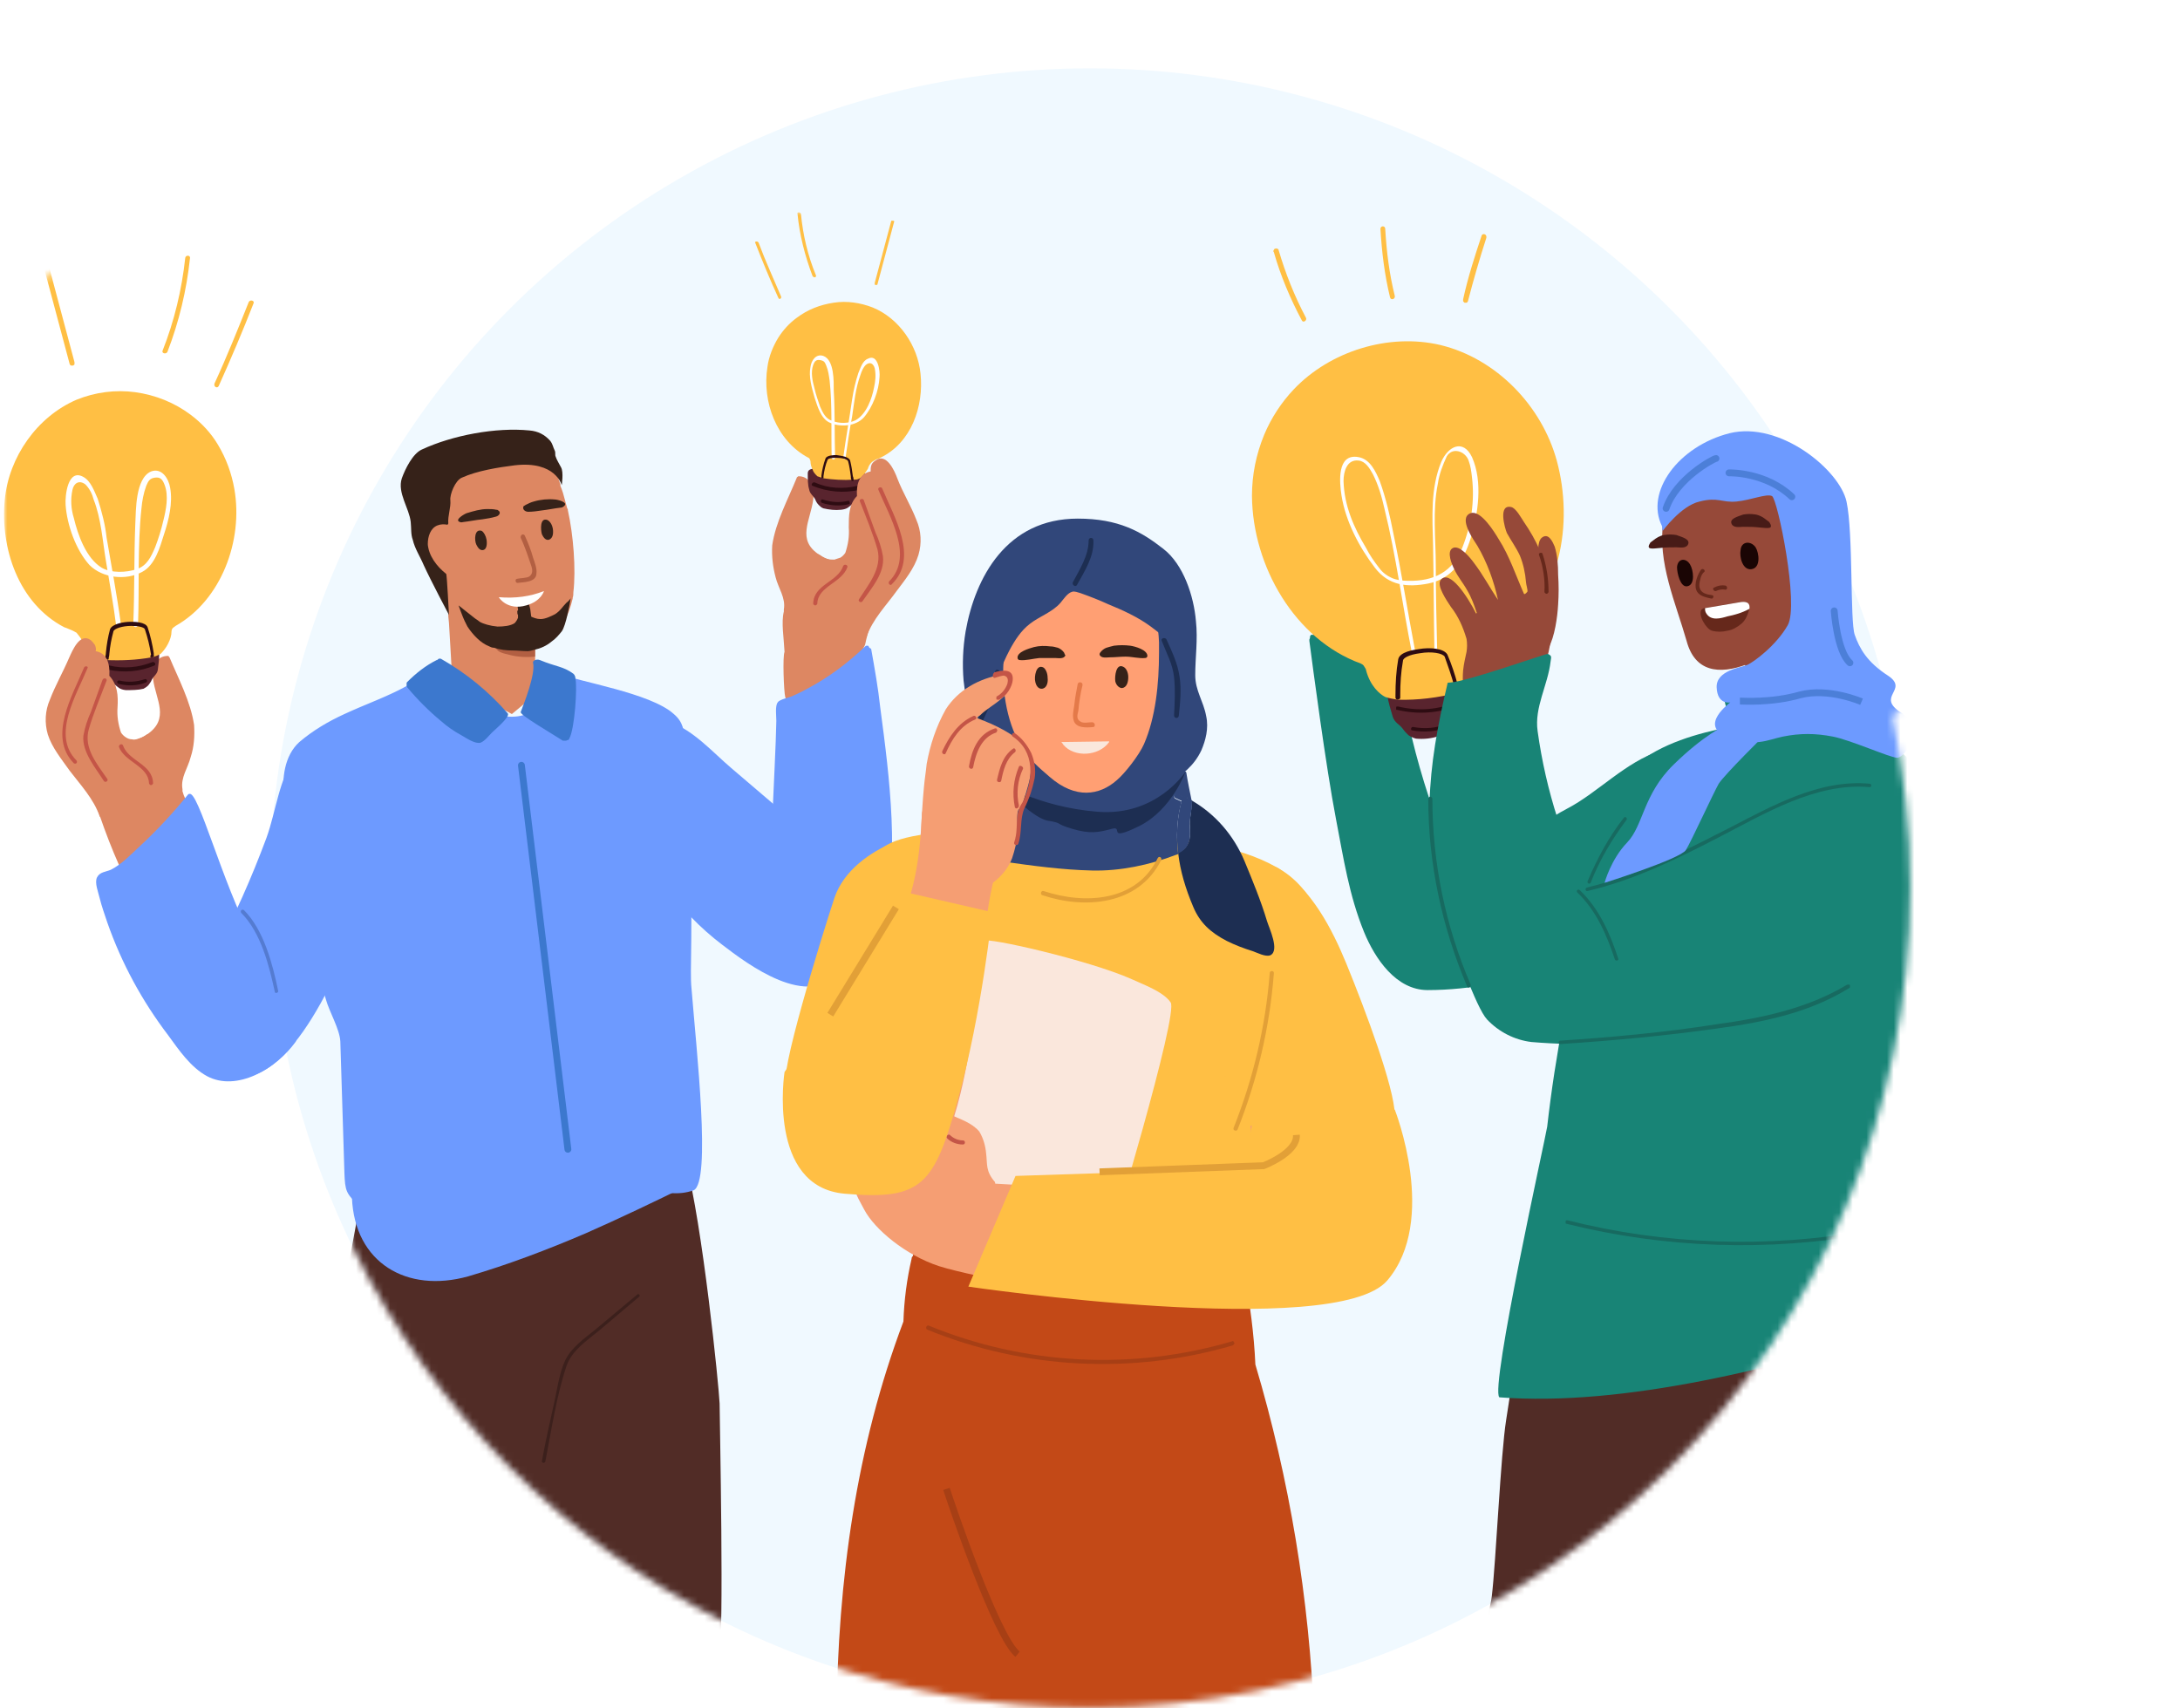
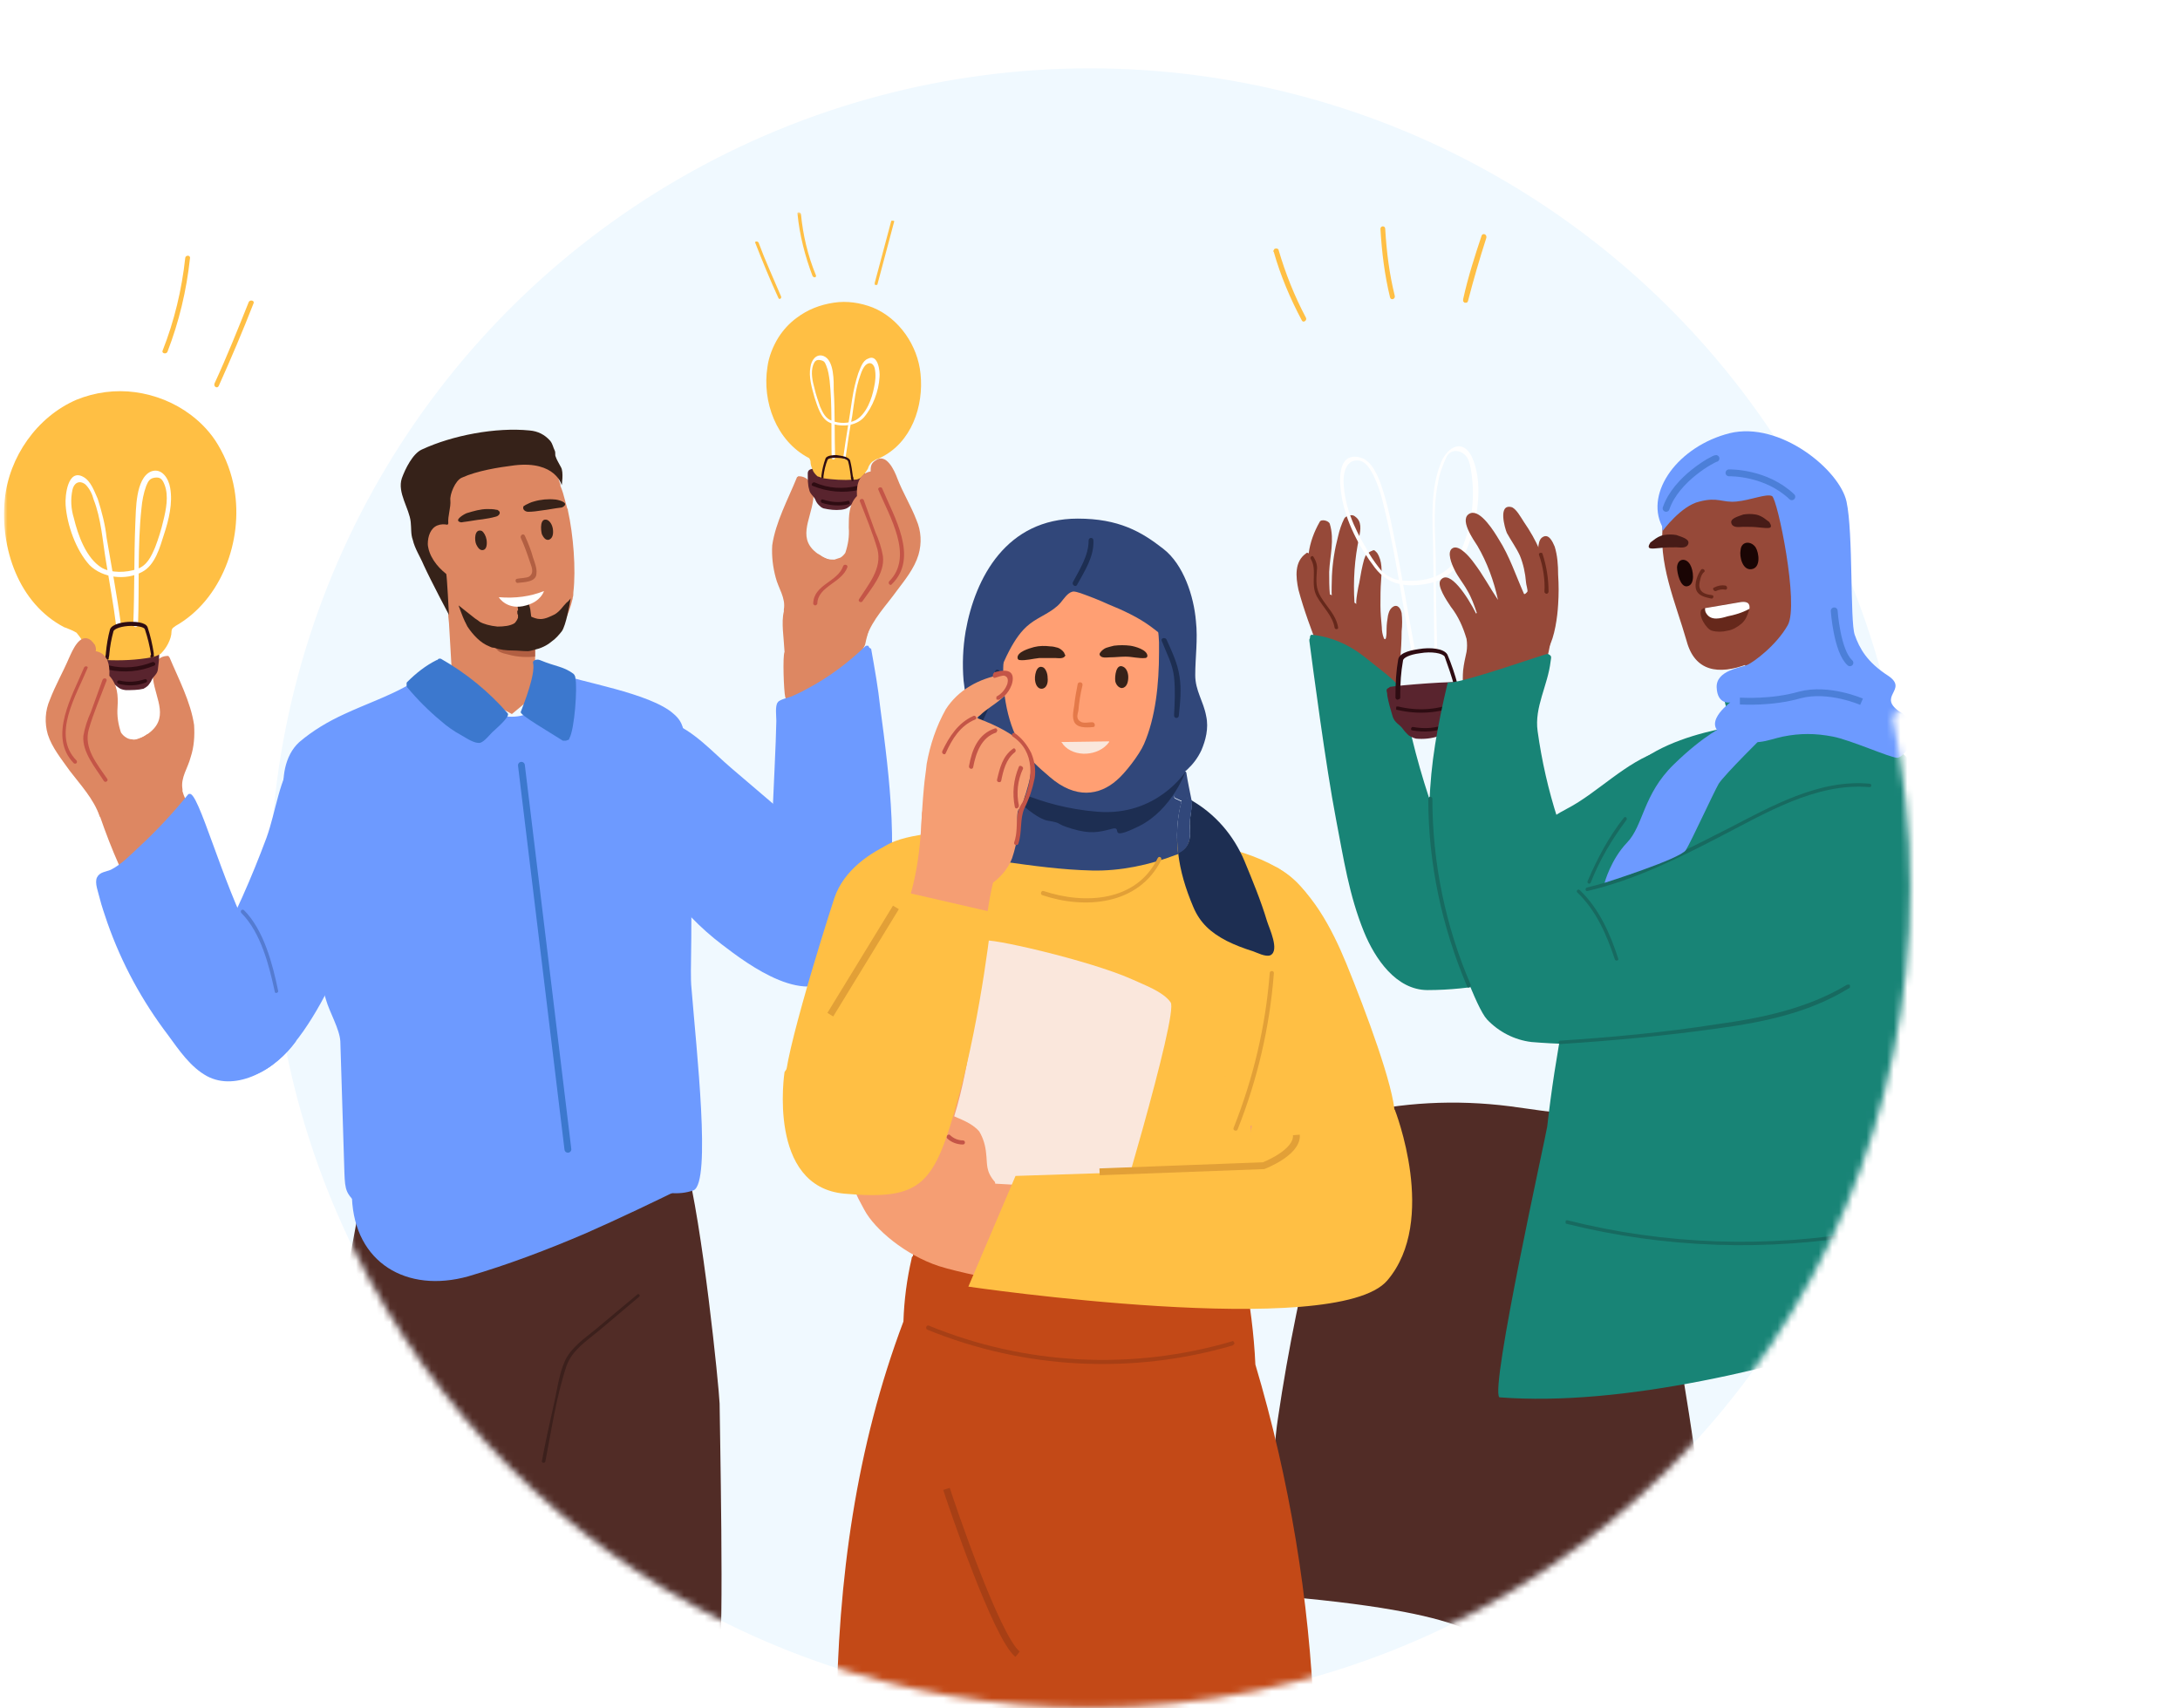
<svg xmlns="http://www.w3.org/2000/svg" xmlns:xlink="http://www.w3.org/1999/xlink" version="1.1" id="Layer_1" x="0px" y="0px" viewBox="0 0 319 250" style="enable-background:new 0 0 319 250;" xml:space="preserve">
  <style type="text/css">
	.st0{clip-path:url(#SVGID_00000039818200628085186960000011400046558469799567_);}
	.st1{fill:#F0F9FF;}
	.st2{fill:#F0F9FF;filter:url(#Adobe_OpacityMaskFilter);}
	.st3{mask:url(#mask0_4543_202056_00000049900870801785457810000015831846846571136419_);}
	.st4{fill:#DD8762;}
	.st5{fill:#59242E;}
	.st6{fill:#FFBF44;}
	.st7{fill:#2E0C12;}
	.st8{fill:#FFFFFF;}
	.st9{fill:#C45547;}
	.st10{fill:#B25F42;}
	.st11{fill:#362219;}
	.st12{fill:#512C26;}
	.st13{fill:#6D9AFF;}
	.st14{fill:#3C78CE;}
	.st15{fill:#3C201C;}
	.st16{fill:#547BD1;}
	.st17{fill:#964939;}
	.st18{fill:#188476;}
	.st19{fill:#66281B;}
	.st20{fill:#176A60;}
	.st21{fill:#1A0504;}
	.st22{fill:#471B17;}
	.st23{fill:#FAE7DC;}
	.st24{fill:#C34917;}
	.st25{fill:#A73F15;}
	.st26{fill:#F59E73;}
	.st27{fill:#31477A;}
	.st28{fill:#FF9F73;}
	.st29{fill:#E47949;}
	.st30{fill:#1D2E52;}
	.st31{fill:#E2A037;}
	.st32{fill:none;stroke:#E2A037;stroke-miterlimit:10;}
	.st33{fill:none;stroke:#A73F15;stroke-miterlimit:10;}
	.st34{fill:none;stroke:#4C7FD8;stroke-linecap:round;stroke-miterlimit:10;}
	.st35{fill:none;stroke:#4C7FD8;stroke-miterlimit:10;}
	.st36{fill:none;stroke:#3C78CE;stroke-linecap:round;stroke-miterlimit:10;}
</style>
  <g>
    <defs>
      <rect id="SVGID_1_" x="0" y="0" width="319" height="250" />
    </defs>
    <clipPath id="SVGID_00000115502293652101887740000014366150099129518217_">
      <use xlink:href="#SVGID_1_" style="overflow:visible;" />
    </clipPath>
    <g style="clip-path:url(#SVGID_00000115502293652101887740000014366150099129518217_);">
      <circle class="st1" cx="159.5" cy="130" r="120" />
      <defs>
        <filter id="Adobe_OpacityMaskFilter" filterUnits="userSpaceOnUse" x="0.6" y="31" width="284.4" height="223.1">
          <feColorMatrix type="matrix" values="1 0 0 0 0  0 1 0 0 0  0 0 1 0 0  0 0 0 1 0" />
        </filter>
      </defs>
      <mask maskUnits="userSpaceOnUse" x="0.6" y="31" width="284.4" height="223.1" id="mask0_4543_202056_00000049900870801785457810000015831846846571136419_">
        <path class="st2" d="M45.3,93c4.2-13,1.7-26.5,9.8-37.2C77.1,27.1,120.6,10,159.5,10c41.5,0,78.1,21.1,99.7,53.1     c20.3-4.7,47.7,22.7,17.7,41.7c1.7,8.1,2.6,16.5,2.6,25.1c0,66.3-53.7,120-120,120c-55.9,0-102.9-38.2-116.2-90     C19.4,178.9-29,133.9-29,123.5C-11.7,25.1,53.7-10.9,45.3,93z" />
      </mask>
      <g class="st3">
        <g>
          <path class="st4" d="M114.7,89.5c0-0.1,0-0.2,0-0.3c0.3-1.7-0.8-3.1-1.2-4.7c-0.4-1.5-0.6-3.1-0.5-4.7c0.5-3.4,2.3-6.7,3.6-9.9      c0,0,0-0.1,0.1-0.1c0,0,0.1-0.1,0.1-0.1c0,0,0.1,0,0.1,0c0.1,0,0.1,0,0.1,0c1.7,0.1,2.2,2,2,3.4c-0.4,3.1-2.5,5.9,0.9,8.1      c2.1,1.4,5.5,1.4,7.1,3.4c1.4,1.7,1,4.5,0.6,6.5c0,0.1,0,0.1-0.1,0.1c0,0-0.1,0.1-0.1,0.1c-1.5,4.9,0.1,1.3-2.3,5.8      c-0.2,0.4-2,4.4-3.3,4c-0.9-0.3-6.4,2.9-6.9,0.9c-0.2-0.8-0.4-5.9-0.1-6.6C114.7,93.3,114.3,91.1,114.7,89.5z" />
          <path class="st5" d="M118.2,69.3c0-0.4,0.2-0.6,0.7-0.7c0.9-0.1,7.2,0.4,7.8,0.8c0,0,0,0,0,0c0,0,0,0,0,0c0,0,0,0,0,0      c0,0,0,0,0,0c0,0,0,0,0,0.1c-0.2,1.1-0.5,2.1-0.9,3.1c-0.2,0.4-0.6,0.8-1,1.1c-0.6,0.5-0.8,0.8-1.7,0.9c-0.9,0.1-1.7,0-2.6-0.2      c-0.3-0.1-0.5-0.3-0.7-0.5c-0.2-0.2-0.4-0.5-0.5-0.8c-0.3-0.6-0.8-0.8-0.9-1.5C118.2,71,118.2,70.1,118.2,69.3      C118.1,69.3,118.1,69.3,118.2,69.3z" />
          <path class="st6" d="M112.3,53.7c0.2-1.5,0.8-3,1.6-4.3c0.7-1.1,1.6-2.1,2.7-2.9c1.6-1.2,3.4-1.9,5.4-2.2c1.9-0.3,3.9,0,5.7,0.7      c3.9,1.6,6.6,5.6,7,9.7c0.5,4.7-1.3,10.1-5.9,12.3l-0.2,0.1c-0.4,0.1-0.7,0.3-1,0.5c-0.3,0.3-0.5,0.6-0.6,1      c-0.4,0.6-0.8,1.3-1.4,1.5c-0.2,0.1-0.5,0.1-0.7,0.1c-1.5,0.1-3,0-4.4-0.2c-0.3-0.1-0.6-0.2-0.9-0.3c-0.3-0.3-0.6-0.6-0.7-1      c-0.2-0.4-0.3-0.8-0.3-1.2c0-0.1-0.1-0.2-0.1-0.3c-0.1-0.1-0.1-0.2-0.2-0.2C113.6,64.5,111.5,58.8,112.3,53.7z" />
          <path class="st7" d="M125.7,71.7c-2.3,0.5-4.6,0.3-6.8-0.6c-0.3-0.1,0-0.6,0.3-0.5c2,0.9,4.2,1,6.3,0.5      C125.9,71.1,126,71.6,125.7,71.7z" />
          <path class="st7" d="M124.2,73.8c-1.3,0.3-2.7,0.2-3.9-0.2c-0.3-0.1-0.2-0.6,0.1-0.5c1.2,0.4,2.4,0.5,3.7,0.2      C124.3,73.2,124.5,73.8,124.2,73.8z" />
          <path class="st8" d="M123.4,66.9c0.4-2.9,0.9-5.7,1.3-8.5c0.2-1.3,0.5-2.6,0.9-3.8c0.3-0.7,0.6-1.8,1.4-2.1      c1.5-0.8,1.8,1.9,1.7,2.7c-0.1,2-1,4.4-2.3,5.9c-1.2,1.3-3.5,1.5-5.1,0.7c-1.2-0.6-1.7-2.4-2.1-3.6c-0.4-1.4-0.9-3.1-0.6-4.5      c0.1-0.9,0.8-2,1.9-1.6c1.6,0.6,1.5,3.8,1.5,5c0.2,3.3,0.1,6.6,0.2,9.9c0,0.3-0.5,0.3-0.5,0c-0.1-3.8,0.1-7.6-0.3-11.3      c-0.1-0.7-0.2-1.5-0.5-2.2c-0.2-0.5-0.3-0.7-0.9-0.8c-0.6-0.1-0.8,0.2-1,0.7c-0.4,1.1-0.1,2.4,0.2,3.5c0.2,0.9,0.5,1.7,0.8,2.6      c0.4,0.9,0.8,1.8,1.8,2.1c1,0.4,2.4,0.4,3.4-0.1c1.6-0.9,2.4-3.2,2.7-4.8c0.2-0.9,0.3-1.8,0.1-2.8c-0.2-0.7-0.7-1-1.3-0.5      c-0.4,0.4-0.6,0.9-0.8,1.5c-0.7,1.9-0.9,4-1.2,6c-0.4,2.1-0.7,4.2-1,6.3C123.8,67.3,123.3,67.2,123.4,66.9L123.4,66.9z" />
          <path class="st7" d="M124.8,70.4c0,0,0.1,0,0.1-0.1c0,0,0-0.1,0-0.1c0-0.1,0-0.3-0.1-0.5c-0.1-0.8-0.2-1.5-0.4-2.3      c-0.2-0.6-1.4-0.7-2-0.8c-0.3,0-1.4,0-1.6,0.5c-0.3,0.8-0.5,1.7-0.6,2.5l0,0.2c0,0,0,0.1,0,0.1c0,0,0.1,0.1,0.1,0.1      c0,0,0,0,0.1,0c0,0,0,0,0.1,0s0,0,0,0c0,0,0,0,0-0.1l0-0.2c0.1-0.8,0.3-1.7,0.6-2.4c0.1-0.2,0.5-0.3,1.3-0.3      c0.8,0,1.6,0.2,1.7,0.5c0.2,0.7,0.3,1.5,0.4,2.2c0,0.2,0,0.4,0.1,0.5c0,0,0,0,0,0.1c0,0,0,0,0,0.1      C124.7,70.4,124.7,70.4,124.8,70.4C124.7,70.4,124.8,70.4,124.8,70.4z" />
          <path class="st4" d="M118.7,82c0.8-0.8,0.8-1.2,1.5-0.6c0.3,0.2,0.6,0.4,0.9,0.4c0.3,0.1,0.6,0.1,1,0.1c0.3-0.1,0.6-0.2,0.9-0.3      c0.3-0.2,0.5-0.4,0.7-0.7c0.4-1.2,0.6-2.4,0.5-3.7c0-1.7,0-3.4,1.2-4.6c-0.1-1.7,0.3-3.3,2-3.6c0-0.3,0-0.6,0.1-0.9      c0.1-0.3,0.3-0.5,0.6-0.7c1.6-1.2,2.8,1.5,3.2,2.6c0.8,2.1,2,4,2.8,6.1c0.7,1.6,0.8,3.4,0.3,5.1c-0.6,2-2,3.7-3.2,5.3      c-1.5,2.1-3.5,4.1-4.4,6.7c-0.1,0.2-0.6-0.4-0.7-0.5c-3.9,2-6.3-2.6-7.4-5.8C118.4,85.7,117.6,83.1,118.7,82z" />
          <path class="st9" d="M126.4,73.2l1.7,4.7c0.5,1.1,0.9,2.3,1.1,3.5c0.3,2.5-1.7,4.7-3,6.6c-0.2,0.3-0.7,0-0.5-0.3      c1.4-2.2,3.4-4.5,2.7-7.3c-0.7-2.4-1.7-4.8-2.6-7.1C125.8,73,126.3,72.9,126.4,73.2z" />
          <path class="st9" d="M129.1,71.5c1.7,4.1,5.4,10.1,1.4,14c-0.2,0.3-0.6-0.1-0.4-0.4c3.7-3.7,0-9.6-1.6-13.5      C128.5,71.3,129,71.2,129.1,71.5L129.1,71.5z" />
          <path class="st9" d="M124,83c-0.8,2.3-4.3,2.8-4.4,5.3c0,0.1,0,0.1-0.1,0.2c0,0-0.1,0.1-0.2,0.1c-0.1,0-0.1,0-0.2-0.1      c-0.1,0-0.1-0.1-0.1-0.2c0.1-2.8,3.6-3.1,4.4-5.5C123.6,82.5,124.1,82.7,124,83z" />
          <path class="st6" d="M130.8,32.6c-0.8,3-1.6,6-2.4,9c0,0.1-0.1,0.1-0.1,0.1c-0.1,0-0.1,0-0.2,0c-0.1,0-0.1-0.1-0.1-0.1      c0-0.1,0-0.1,0-0.2c0.8-3,1.6-6,2.4-9c0-0.1,0.1-0.1,0.1-0.1c0.1,0,0.1,0,0.2,0c0.1,0,0.1,0.1,0.2,0.1      C130.8,32.5,130.8,32.5,130.8,32.6z" />
          <path class="st6" d="M117.2,31.3c0.3,3.1,1,6.1,2.2,9c0.1,0.3-0.3,0.4-0.5,0.1c-1.1-2.9-1.9-6-2.2-9.1      C116.6,31,117.1,31,117.2,31.3L117.2,31.3z" />
          <path class="st6" d="M111,35.5c1,2.7,2.2,5.3,3.3,7.9c0.1,0.3-0.3,0.5-0.4,0.2c-1.2-2.6-2.3-5.3-3.4-8.1      C110.4,35.4,110.8,35.2,111,35.5L111,35.5z" />
        </g>
        <g>
          <g>
            <path class="st4" d="M78.3,91.3l0,1.2l0,1.2l0,0.6l0,0.8l0,1l0,0.1l0.1,4.5l0,0.9l-3.5,2.9l-5.7-3.1l-3-1.6l-0.3-5.2l-0.2-3.4       l-0.1-1c0,0,0-0.1,0-0.1l0-0.2l0-0.3c0-0.3,0-0.7-0.1-1.1c0,0,0,0,0,0c0-0.4,0-0.7-0.1-1.1l-0.1-1.1l0-0.5c0-0.1,0-0.2,0-0.2       l0-0.4l0-0.4c0-0.1,0-0.1,0-0.1l0-0.2c0-0.1,0-0.1,0-0.1l10.5,5.8L76,90l1.9,1L78.3,91.3z" />
          </g>
          <g>
            <path class="st10" d="M78.3,93.7l0,2.4c-1,0.1-2.5,0.1-3.9-0.3c-2.4-0.5-1.2-1-3-1.7c-1.8-0.7-2.1-3.7-2.1-3.7L78.3,93.7z" />
          </g>
          <g>
            <path class="st4" d="M83.1,74.7c0-0.1,0-0.2-0.1-0.3c-0.1-0.4-0.2-0.7-0.3-1.1c-0.2-0.8-0.4-1.5-0.7-2.2c0,0,0,0,0,0       c0,0,0-0.1,0-0.1c0,0,0-0.1,0-0.1c-0.5-1.6-1-2.7-1-2.7s-1-0.6-2.4-1.4c-0.6-0.3-1.4-0.6-2.2-0.9c-0.1,0-0.2-0.1-0.3-0.1       c-0.9-0.3-1.9-0.6-2.9-0.8c-0.2,0-0.4-0.1-0.5-0.1c0,0-0.1,0-0.1,0c-0.9-0.1-1.8-0.1-2.7,0.1c-0.2,0-0.4,0.1-0.6,0.2       c-0.7,0.2-1.4,0.6-2,1.1c-0.1,0.1-0.2,0.2-0.3,0.3c-0.1,0.1-0.2,0.2-0.2,0.2c-0.2,0.2-0.4,0.4-0.6,0.7c-0.8,0.9-1.5,1.8-2,2.7       c-1.7,2.9-2.2,6.2-1.6,9.9c0.5,2.9,1.4,5.8,3.1,8.2c0,0,0,0,0,0c0.7,1,1.4,1.9,2.4,2.7c0.2,0.2,0.5,0.4,0.7,0.6       c0.4,0.3,0.9,0.7,1.4,1c1.1,0.7,2.5,1.2,3.9,1.6c1,0.3,1.9,0.4,2.8,0.3c0.4,0,0.8-0.1,1.2-0.1c0.1,0,0.3-0.1,0.4-0.1       c0.7-0.2,1.3-0.4,1.8-0.8c1.8-1.2,2.9-3.3,3.5-5.9c0,0,0-0.1,0-0.1c0,0,0,0,0,0c0.1-0.3,0.1-0.5,0.1-0.8       C84.3,83.3,83.9,78.3,83.1,74.7z" />
          </g>
          <g>
            <path class="st11" d="M78,94.3c-0.4,0.1-0.8,0.1-1.2,0.1c0,0,0,0,0,0c-0.3-0.6-0.4-1.3-0.5-2.1c-0.2-1-0.3-2.1-0.5-3.1       c-0.2-1.1,0.2-1.4,0.5-0.6c0,0,0,0,0,0c0.4-0.1,0.9-1.4,1.3,0.6C77.8,90.7,78.1,93.1,78,94.3z" />
          </g>
          <g>
            <path class="st11" d="M71.2,79c-0.1-0.6-0.4-1.1-0.7-1.3c-1.1-0.4-1.1,1.4-0.8,2c0.2,0.4,0.5,0.9,1,0.8       C71.2,80.4,71.3,79.7,71.2,79z" />
          </g>
          <g>
            <path class="st11" d="M80.9,77.4c-0.1-0.6-0.4-1.1-0.8-1.3c-1.1-0.4-1,1.4-0.8,2.1c0.2,0.4,0.5,0.9,1,0.8       C80.9,78.8,81,78.1,80.9,77.4z" />
          </g>
          <g>
            <path class="st8" d="M73,87.4c0,0.1,1.3,2,4,1.2c2.2-0.6,2.6-2.1,2.6-2.1C77.6,87.3,75.4,87.6,73,87.4z" />
          </g>
          <g>
            <path class="st11" d="M72.9,74.7c-0.1-0.1-0.2-0.1-0.3-0.1c-0.4-0.1-0.9-0.1-1.3-0.1c-1,0-2,0.3-3,0.6c-0.3,0.1-1.9,1-1,1.3       c0.2,0.1,0.4,0,0.5,0c0.9-0.1,1.8-0.3,2.8-0.4c0.7-0.1,1.3-0.2,2-0.4C73,75.5,73.4,75,72.9,74.7z" />
          </g>
          <g>
            <path class="st11" d="M77.3,74.9c0.7,0,1.3-0.1,2-0.2c0.9-0.1,1.8-0.3,2.7-0.4c0.2,0,0.4-0.1,0.5-0.2c0.8-0.6-1-1-1.3-1       c-1-0.1-2.1,0-3.1,0.3c-0.4,0.1-0.8,0.3-1.2,0.5c-0.1,0.1-0.2,0.1-0.3,0.2C76.4,74.6,76.9,74.9,77.3,74.9z" />
          </g>
          <g>
            <path class="st10" d="M78,81.6c-0.3-1.1-0.7-2.1-1.2-3.2c-0.2-0.4-0.7-0.1-0.6,0.3c0.5,1.1,0.9,2.2,1.3,3.4       c0.2,0.7,0.8,1.7-0.1,2.3c-0.4,0.2-1.2,0.2-1.7,0.3c-0.4,0-0.3,0.7,0.1,0.6c0.9-0.1,2.7-0.1,2.7-1.4       C78.6,83.2,78.2,82.2,78,81.6z" />
          </g>
          <g>
            <path class="st11" d="M82.9,88.2c-0.6,0.6-0.9,1.2-1.7,1.7c-0.6,0.3-1.4,0.7-2.1,0.7c-0.6,0-1-0.2-1.5-0.4       c-0.2-0.1-0.4-0.3-0.7-0.4c-0.2-0.1-0.4,0-0.5,0.1c0-0.1,0-0.3-0.1-0.4c-0.1-0.4-0.7-0.3-0.6,0.1c0,0.1,0,0.3,0.1,0.4       c0,0.2,0,0.3,0,0.4c-0.1,0.3-0.3,0.6-0.5,0.8c-0.6,0.4-1.6,0.5-2.5,0.5c-1.1-0.1-2.1-0.4-2.6-0.7c0,0,0,0,0,0       c-0.1-0.1-0.4-0.3-0.7-0.5c-0.9-0.7-2.4-1.9-2.4-1.9s0.6,1.7,0.9,2.3c0,0.1,0.1,0.1,0.1,0.2c0.1,0.2,0.2,0.4,0.3,0.6       c0.8,1.2,1.9,2.4,3.2,2.9c0.2,0.1,0.4,0.2,0.7,0.2c0.9,0.3,1.8,0.4,2.7,0.4c0.7,0,1.5,0.1,2.2,0.1c0.3,0,0.6-0.1,1-0.2       c0.9-0.2,1.8-0.6,2.5-1.2c0.6-0.4,1.1-1,1.5-1.5c0.6-0.8,1.2-4.1,1.3-4.8c0,0,0-0.1,0-0.1C83.6,87.5,83.2,88,82.9,88.2z" />
          </g>
          <g>
            <path class="st11" d="M82.1,68.4c-0.3-0.6-0.6-1-0.8-1.6c-0.1-0.2,0-0.6-0.1-0.8c-0.3-0.6-0.3-1-0.7-1.5       c-0.8-0.9-1.8-1.4-3-1.5c-4.9-0.5-11.3,0.7-15.8,2.8c-1.3,0.6-2.4,2.8-2.9,4.2c-0.7,2.1,1.1,4.4,1.3,6.4c0.1,0.9,0,1.8,0.3,2.6       c0.3,1.3,1.1,2.5,1.6,3.7c1.1,2.4,3.7,7.3,3.7,7.3s-0.3-5.8-0.4-6c-1.4-1.1-2.6-2.7-2.7-4.4c0-1.1,0.4-2.3,1.4-2.7       c0.5-0.2,1-0.2,1.5-0.1c0-0.1,0.1-0.1,0.1-0.2c-0.1-1.1,0.4-2.3,0.3-3.4c-0.1-0.8,0.7-2.9,1.7-3.3c2.2-1,5.3-1.5,7.7-1.8       c6-0.7,6.9,2.9,6.9,2.9S82.5,69.1,82.1,68.4z" />
          </g>
        </g>
        <path class="st9" d="M39.7,134.9c-0.7,1.7-2.2,1.8-1.9,4.1c0.2,1.6,1.1,4.6,3.3,3.7c0.3-0.1,0.5,0.4,0.1,0.5     c-2.1,0.8-3-1-3.5-2.7c-0.3-1-0.8-2.2-0.5-3.2c0.4-1.1,1.5-1.7,2-2.7C39.4,134.4,39.9,134.6,39.7,134.9z" />
        <path class="st9" d="M42.7,137.7c0.3-0.2,0.6,0.2,0.4,0.4c-0.5,0.4-1,0.8-1.2,1.4c-0.3,0.6-0.4,1.2-0.3,1.9     c0.1,1.4,0.6,3.4,2.5,3.3c0.3,0,0.3,0.5,0,0.5c-1.7,0.1-2.6-1.3-2.9-2.9C40.7,140.3,41.1,139.1,42.7,137.7L42.7,137.7z" />
        <path class="st9" d="M36.5,142.5c0-0.1-0.1-0.1-0.1-0.2s0-0.1,0.1-0.2c0,0,0.1-0.1,0.2-0.1h2c0.1,0,0.1,0,0.2,0.1     c0,0.1,0.1,0.1,0.1,0.2s0,0.1-0.1,0.2c0,0-0.1,0.1-0.2,0.1h-2C36.6,142.6,36.5,142.5,36.5,142.5z" />
        <path class="st12" d="M105.3,205.4c0,1.5,0.7,35.5-0.1,36.7c-1.6,2.5-7.9,1.5-10.5,1.6l-15.5,0.6c-9.1,0.3-18.2,0.5-27.3-0.1     c-2.8-0.2-4.4,0.4-4.7-2.8c-0.3-2.6,2-45.4,2.5-49.2c0.3-1.9,4.1-21.7,3.9-21.7l-0.4-0.1c-0.8-0.3-0.5-1.7,0.4-1.4     c7.9,3.1,16.4,4.2,24.8,3.2c6.7-0.9,13.9-5.1,20.7-2.7c0.4,0.2,0.8,0.4,1.2,0.4C102.8,179.1,105.2,202.9,105.3,205.4z" />
        <path class="st13" d="M122.9,142.2c-4.6,5.6-13.4-1-17.3-4c-2.9-2.2-6.3-5.5-8.1-8.7c-2-3.7-1.3-8-2.5-12     c-0.9-3.2-2.7-6.5-1.1-9.8c0.7-1.5,2.2-3,3.9-2.3c0.1,0,0.1,0.1,0.2,0.1c0,0.1,0.1,0.1,0.1,0.2c3.4,1.2,6.2,4.4,8.9,6.7     l12.3,10.5c0.1,0.1,0.2,0.2,0.2,0.4c0,0.1,0,0.3-0.1,0.4C122.9,128.5,127.5,136.5,122.9,142.2z" />
        <path class="st13" d="M100.7,173c0.1,0.1,0.1,0.1,0.1,0.2c0,0.1,0,0.1,0,0.2c0,0.1-0.1,0.1-0.2,0.1c-4.9,2.4-9.9,4.8-14.9,7     c-5.6,2.4-11.4,4.6-17.2,6.3c-9,2.5-16.6-2-17-11.5c0-0.4,0.3-0.7,0.6-0.5c8.3-1.2,16.7-2.2,25.1-3.1c7.7-0.8,15.8-1.8,23.3,1     c0.1,0,0.1,0.1,0.2,0.1C100.6,172.9,100.7,173,100.7,173z" />
        <path class="st13" d="M101.5,174.2c-1.1,0.4-2.3,0.5-3.4,0.4c-2.1,0-4.1,0.2-6.1,0.8c-6.6,2-13.4,4.8-20.2,5.3     c-6.6,0.5-14.6-0.5-19.1-4.2c-2.1-1.7-2.2-2.3-2.3-4.8c-0.2-6.4-0.4-12.9-0.6-19.3c-0.1-1.8-1.6-4.3-2.1-6.1     c-0.7-2.3-1.3-4.5-1.8-6.8c-1.1-4.7-1.9-9.4-2.3-14.2c-0.3-3.2-1.6-5.3-2-8.5c-0.4-2.8,0-6.2,2.2-8.2c2-1.7,4.2-3,6.6-4.1     c3-1.4,6.2-2.5,9.1-4.1c1.3-0.7,3.7-2.9,5.4-2.4c1,0.3,2,1.9,2.7,2.6c1.5,1.4,3.1,2.7,4.9,3.8c0.1,0.1,0.2,0.1,0.2,0.2     c2.3,0.6,4.9,0.4,6.3-1.7c0.1-0.1,0.1-0.2,0.2-0.2c0.1-0.1,0.2-0.1,0.3-0.1c0.5-1.1,0.8-2.4,1-3.6c0-0.1,0.1-0.2,0.1-0.3     c0.1-0.1,0.2-0.1,0.3-0.2c0.1,0,0.2-0.1,0.3-0.1c0.1,0,0.2,0,0.3,0.1c3.2,1.3,13.7,2.9,17.1,6c1.4,1.2,1.5,2.4,1.6,4.1     c0.1,2.2,0.8,10.9,0.9,14c0.1,6.5,0.1,13,0,19.5c0,0.9,0,1.8,0.1,2.7C101.9,153.6,104.1,173,101.5,174.2z" />
        <path class="st14" d="M83.3,108.1c0,0.1-0.1,0.2-0.2,0.2s-0.2,0.1-0.3,0.1c-0.1,0-0.2,0-0.3,0c-0.1,0-0.2,0-0.3-0.1     c-1.7-1.1-6.2-3.7-6-4.1c0.5-1.3,2.2-5.6,1.8-7.2c-0.1-0.3,0.5-0.6,1-0.4c2.4,1,3.4,0.9,4.9,2c0.1,0.1,0.2,0.2,0.2,0.3     c0.1,0.1,0.1,0.3,0.1,0.4C84.5,100.5,84.1,106.7,83.3,108.1z" />
        <path class="st14" d="M72,107.2c-0.4,0.4-1.1,1.3-1.7,1.5c-0.8,0.2-2.1-0.7-2.8-1.1c-1.1-0.6-2.1-1.3-3-2.1     c-1.8-1.5-3.4-3.1-4.9-4.9c0-0.1-0.1-0.1-0.1-0.2c0-0.1,0-0.1,0-0.2c0-0.1,0-0.1,0-0.2c0-0.1,0-0.1,0.1-0.2     c1.3-1.3,2.7-2.4,4.3-3.2H64c0,0,0-0.1,0.1-0.1c0,0,0.1-0.1,0.1-0.1c0,0,0.1,0,0.2,0c0.1,0,0.1,0,0.1,0c3.7,2.1,7,4.8,9.8,8     C74.7,104.9,72.4,106.8,72,107.2z" />
        <path class="st4" d="M28.8,120.2c0.3,0.7,1.7,2.9,1.5,3.6c-0.6,2-5.2,5.9-6.1,6.2c-1.3,0.5-4,2.2-4.2,1.8     c-2.5-4.5-4.4-9.3-6-14.2c0,0-0.1-0.1-0.1-0.1c0,0-0.1-0.1-0.1-0.1c-0.4-1.9-0.7-4.8,0.6-6.5c1.6-2,5-2,7.1-3.4     c3.4-2.3,1.3-5.1,0.9-8.1c-0.2-1.5,0.3-3.3,2-3.4c0,0,0.1,0,0.1,0c0.1,0,0.1,0,0.1,0c0,0,0.1,0,0.1,0.1c0,0,0.1,0.1,0.1,0.1     c1.3,3.1,3.1,6.5,3.6,9.9c0.1,1.6,0,3.2-0.5,4.7c-0.4,1.6-1.5,3-1.2,4.7c0,0.1,0,0.2,0,0.3C27.1,117.3,28.2,118.7,28.8,120.2z" />
        <path class="st5" d="M23.3,95.6c0,0.8-0.1,1.6-0.2,2.4c-0.1,0.7-0.6,0.9-0.9,1.5c-0.1,0.3-0.3,0.5-0.5,0.8     c-0.2,0.2-0.5,0.4-0.7,0.5c-0.8,0.2-1.7,0.2-2.6,0.2c-0.9-0.1-1.1-0.4-1.7-0.9c-0.4-0.3-0.8-0.6-1-1.1c-0.4-1-0.7-2-0.9-3.1     c0,0,0,0,0-0.1c0,0,0,0,0,0c0,0,0,0,0,0c0,0,0,0,0,0c0,0,0,0,0,0c0.7-0.4,7-0.9,7.8-0.8C23.1,94.9,23.3,95.1,23.3,95.6     C23.3,95.5,23.3,95.6,23.3,95.6z" />
        <path class="st6" d="M25.7,91.6c-0.1,0.1-0.3,0.2-0.4,0.3c-0.1,0.1-0.2,0.3-0.2,0.5c0,0.6-0.2,1.2-0.5,1.8     c-0.3,0.6-0.7,1.1-1.1,1.5c-0.4,0.2-0.8,0.4-1.3,0.5c-2.2,0.4-4.4,0.5-6.7,0.4c-0.4,0-0.7-0.1-1.1-0.2c-1-0.4-1.6-1.5-2.2-2.3     c-0.2-0.5-0.6-1-1-1.5c-0.5-0.3-1-0.5-1.5-0.7l-0.3-0.1C2.7,88.3,0,80.2,0.7,73.1C1.3,66.9,5.4,61,11.2,58.5     c2.7-1.1,5.7-1.5,8.6-1.1c2.9,0.4,5.7,1.5,8.1,3.3c1.6,1.2,3,2.7,4,4.4c1.2,2,2,4.2,2.4,6.5C35.6,79.1,32.4,87.8,25.7,91.6z" />
        <path class="st7" d="M16,97.4c2.1,0.5,4.3,0.3,6.3-0.5c0.3-0.1,0.6,0.3,0.3,0.5c-2.1,0.9-4.5,1.1-6.8,0.6     C15.5,97.8,15.6,97.3,16,97.4z" />
        <path class="st7" d="M17.5,99.6c1.2,0.3,2.5,0.2,3.7-0.2c0.3-0.1,0.5,0.4,0.1,0.5c-1.3,0.5-2.6,0.5-3.9,0.2     C17,100,17.1,99.5,17.5,99.6z" />
        <path class="st8" d="M17.7,91.4c0,0.5-0.7,0.6-0.7,0.2c-0.4-3.2-1-6.4-1.5-9.5c-0.5-3-0.7-6.2-1.8-9c-0.2-0.8-0.6-1.6-1.2-2.2     c-0.9-0.7-1.7-0.2-1.9,0.8c-0.3,1.4-0.2,2.8,0.2,4.1c0.6,2.5,1.8,5.9,4.1,7.3c1.4,0.8,3.6,0.7,5.1,0.2c1.5-0.5,2.1-1.8,2.7-3.2     c0.5-1.3,0.9-2.6,1.2-3.9c0.4-1.6,0.8-3.6,0.2-5.2c-0.3-0.8-0.6-1.2-1.4-1.1c-0.8,0.1-1,0.5-1.3,1.2c-0.4,1.1-0.6,2.2-0.7,3.3     c-0.6,5.6-0.3,11.4-0.5,17c0,0.5-0.7,0.5-0.7,0c0.2-4.9,0.1-9.9,0.3-14.8c0.1-1.9,0-6.6,2.3-7.6c1.6-0.6,2.6,1.1,2.8,2.4     c0.4,2.2-0.2,4.7-0.9,6.8c-0.6,1.9-1.3,4.5-3.2,5.5c-2.4,1.3-5.8,0.9-7.7-1c-2-2.2-3.3-5.9-3.5-8.8c-0.1-1.3,0.3-5.4,2.6-4.1     c1.1,0.6,1.6,2.1,2.1,3.2c0.6,1.9,1.1,3.8,1.3,5.7C16.3,82.8,17.1,87,17.7,91.4L17.7,91.4z" />
        <path class="st7" d="M15.7,96.6C15.7,96.6,15.8,96.6,15.7,96.6c0.1-0.1,0.1-0.1,0.2-0.1c0,0,0-0.1,0-0.1c0-0.2,0.1-0.4,0.1-0.7     c0.1-1.1,0.3-2.2,0.6-3.3c0.1-0.4,1.3-0.8,2.6-0.8c1.1,0,1.9,0.2,2,0.5c0.4,1.2,0.7,2.4,0.9,3.7L22,96c0,0,0,0.1,0,0.1     c0,0,0,0.1,0.1,0.1c0,0,0.1,0,0.1,0c0,0,0.1,0,0.1,0c0.1,0,0.1-0.1,0.2-0.1c0-0.1,0.1-0.1,0-0.2l0-0.3c-0.2-1.3-0.5-2.6-0.9-3.8     c-0.3-0.8-2-0.8-2.5-0.8c-1,0-2.7,0.3-3,1.1c-0.3,1.1-0.5,2.3-0.6,3.4c0,0.3-0.1,0.6-0.1,0.7c0,0.1,0,0.1,0.1,0.2     s0.1,0.1,0.2,0.1C15.6,96.6,15.7,96.6,15.7,96.6z" />
        <path class="st13" d="M54.1,131.1c-0.7,1.6-1.4,3.2-2.1,4.9c-2.7,6.3-10.7,26.6-20.7,20.6c-0.5-0.3-1-0.8-0.7-1.3     c0.1-0.1,0.5-15.2,0.7-15.6c3-5.5,5.5-11.2,7.7-17.1c1.4-3.9,1.8-8.5,4.2-11.9c0-0.2,5-4.5,12.4,4.3     C59.9,119.9,56.6,125.8,54.1,131.1z" />
        <path class="st13" d="M43.3,152.4c-2.9,4.1-8.7,7.4-13,5.1c-2.4-1.3-4.1-3.8-5.7-6c-3.8-5-6.8-10.5-8.9-16.5     c-0.4-1.2-0.8-2.3-1.1-3.5c-0.2-0.9-0.8-2.3-0.4-3.1c0.4-0.8,1.3-0.8,2-1.1c1.6-0.8,2.9-2.2,4.2-3.4c2.6-2.4,4.9-4.9,7.1-7.6     c0,0,0.1-0.1,0.1-0.1c0,0,0.1,0,0.1,0c1.3-0.6,4.7,12.7,9.3,21.5C37.7,138,43.6,151.9,43.3,152.4z" />
        <path class="st4" d="M22.7,113.2c-1.1,3.2-3.4,7.8-7.4,5.8c-0.1,0.1-0.7,0.7-0.7,0.5c-0.9-2.6-2.8-4.6-4.4-6.7     c-1.2-1.7-2.6-3.4-3.2-5.3c-0.5-1.7-0.4-3.5,0.3-5.1c0.8-2.1,1.9-4,2.8-6.1c0.5-1.1,1.6-3.8,3.2-2.6c0.2,0.2,0.4,0.4,0.6,0.7     c0.1,0.3,0.2,0.6,0.1,0.9c1.7,0.3,2.1,1.9,2,3.6c1.2,1.3,1.3,2.9,1.2,4.6c-0.1,1.3,0.1,2.5,0.5,3.7c0.2,0.3,0.4,0.5,0.7,0.7     c0.3,0.2,0.6,0.3,0.9,0.3c0.3,0.1,0.7,0,1-0.1c0.3-0.1,0.6-0.2,0.9-0.4c0.7-0.6,0.7-0.1,1.5,0.6C23.9,109.4,23.1,112,22.7,113.2z     " />
        <path class="st13" d="M61.5,129.4c-0.3,1.8-0.9,3.5-1.9,5s-2.2,2.8-3.7,3.8c-0.2,0.1-4.5,4.5-4.4,4.3c2.1-5.6,1.7-14.6,0-19.4     c-1.2-3.3-4-12.9-9-11.1c-0.4,0.2,0.5-1.6,0.5-1.6c0.4-0.7,1-1.3,1.7-1.8c0.7-0.5,1.5-0.8,2.3-0.9c2-0.5,4-0.5,6-0.1     c1.8,0.5,3.6,1.9,5,3.1c1.4,1.2,2.4,2.9,2.8,4.8c0.4,2.2,0.6,4.3,0.7,6.5C61.5,124.5,61.9,127,61.5,129.4z" />
        <path class="st15" d="M93.5,189.8l-5.8,4.9c-1.8,1.5-4,2.9-4.8,5.2c-1.5,4.5-2.2,9.4-3.1,14c-0.1,0.3-0.6,0.2-0.5-0.1     c0.5-2.7,1.1-5.4,1.7-8.1c0.5-2.1,0.8-4.7,1.7-6.6c0.9-1.9,2.8-3.2,4.4-4.5c2-1.7,4.1-3.4,6.1-5.1     C93.4,189.2,93.8,189.6,93.5,189.8z" />
        <path class="st16" d="M35.3,133.6c-0.2-0.3,0.1-0.6,0.4-0.4c2.9,2.9,4.2,7.9,5,11.8c0.1,0.3-0.5,0.5-0.5,0.1     C39.4,141.4,38.2,136.5,35.3,133.6L35.3,133.6z" />
        <path class="st13" d="M128.8,103.5c1.4,10.5,2.9,22.2,0.4,32.6c-0.5,2.3-1.1,4.3-3.1,5.5c-2.8,1.7-8,2.1-10.9,0     c-2-1.4-1.5-5.1-2.2-7.4c-0.8-3.1,0.5-22.2,0.6-28.7c0-0.7-0.2-2.2,0.2-2.7c0.3-0.5,1.8-0.7,2.3-1c0.7-0.3,1.5-0.7,2.2-1.1     c3-1.6,5.8-3.7,8.3-6.1c0,0,0.1-0.1,0.2-0.1c0.1,0,0.1,0,0.2,0c0.1,0,0.1,0.1,0.1,0.1c0,0,0.1,0.1,0.1,0.2c0.1,0,0.1,0.1,0.2,0.1     c0.1,0.1,0.1,0.1,0.1,0.2C128,97.9,128.5,100.7,128.8,103.5z" />
        <path class="st9" d="M15.6,99.6c-0.9,2.4-1.9,4.7-2.6,7.1c-0.8,2.8,1.2,5.1,2.7,7.3c0.2,0.3-0.3,0.6-0.5,0.3     c-1.2-1.9-3.2-4.2-3-6.6c0.2-1.2,0.6-2.4,1.1-3.5l1.7-4.7C15.2,99.1,15.7,99.3,15.6,99.6z" />
        <path class="st9" d="M12.3,97.7c0.1-0.3,0.7-0.2,0.5,0.1c-1.6,3.9-5.3,9.8-1.6,13.5c0.2,0.3-0.1,0.6-0.4,0.4     C7,107.8,10.6,101.8,12.3,97.7L12.3,97.7z" />
-         <path class="st9" d="M18,109.1c0.8,2.3,4.3,2.7,4.4,5.5c0,0.1,0,0.1-0.1,0.2c0,0-0.1,0.1-0.2,0.1c-0.1,0-0.1,0-0.2-0.1     c0,0-0.1-0.1-0.1-0.2c-0.1-2.5-3.6-3.1-4.4-5.3C17.4,108.9,17.9,108.8,18,109.1z" />
-         <path class="st6" d="M6.6,39.5c0-0.1,0.1-0.1,0.2-0.2c0.1,0,0.2,0,0.3,0c0.1,0,0.1,0.1,0.2,0.2c1.2,4.5,2.4,9,3.6,13.5     c0,0.1,0,0.2,0,0.3c0,0.1-0.1,0.1-0.2,0.2c-0.1,0-0.2,0-0.3,0c-0.1,0-0.1-0.1-0.2-0.2c-1.2-4.5-2.4-9-3.6-13.5     C6.6,39.7,6.6,39.6,6.6,39.5z" />
        <path class="st6" d="M27.1,37.8c0-0.5,0.8-0.5,0.7,0c-0.5,4.7-1.6,9.3-3.3,13.7c-0.2,0.4-0.9,0.2-0.7-0.2     C25.5,47,26.6,42.4,27.1,37.8L27.1,37.8z" />
        <path class="st6" d="M36.4,44.2c0.2-0.4,0.9-0.2,0.7,0.2c-1.6,4.1-3.3,8.1-5.1,12.1c-0.2,0.4-0.8,0.1-0.6-0.4     C33.2,52.2,34.8,48.2,36.4,44.2L36.4,44.2z" />
        <path class="st17" d="M190,86.3c0.8,3,1.9,5.9,3,8.8c0,0.1,0.1,0.1,0.1,0.2c0.7,2.4,1.5,4.7,2.3,7.1c0,0.1,0,0.3,0.1,0.4     c0.1,0.1,0.2,0.2,0.4,0.2c2.1,0.5,5.5,2.1,7.4,0.9c0.1,0,0.2,0,0.2,0c0.1,0,0.1-0.1,0.1-0.2c0.7-2.3,1.1-4.7,1.3-7.1     c0.1-1.4,0.2-2.8,0.2-4.2c0.1-0.9,0.1-1.8,0-2.7c-0.2-0.9-0.8-1.4-1.5-0.7c-0.3,0.3-0.4,0.7-0.5,1.1c-0.1,0.6-0.2,1.3-0.2,1.9     c0,0.5,0,0.9-0.1,1.4c-0.1,0.2-0.2,0.2-0.3,0c-0.2-0.5-0.3-1.1-0.3-1.6c-0.1-1.1-0.2-2.1-0.2-3.2c0-1.2,0-2.5,0.1-3.7     c0.1-1.3,0.2-2.8-0.6-4c-0.1-0.1-0.2-0.2-0.3-0.3c-0.1-0.1-0.3-0.1-0.4,0c-0.3,0.1-0.6,0.3-0.8,0.5c-0.2,0.2-0.3,0.5-0.4,0.8     c-0.3,1.1-0.5,2.2-0.7,3.4c-0.1,0.3-0.6,3-0.4,3.1l-0.3-0.2c-0.2-3.2,0-6.4,0.7-9.6c0.2-1.1,0.4-2.3-0.6-3     c-0.1-0.1-0.3-0.2-0.5-0.2c-0.2,0-0.4,0-0.6,0.1c-0.2,0.1-0.4,0.2-0.5,0.4c-0.4,0.8-0.7,1.7-0.9,2.6c-0.5,1.9-0.8,3.8-0.9,5.8     c0,0.3-0.1,2.8,0,2.8c-0.1,0-0.2-0.1-0.3-0.1c-0.1-1.1-0.1-2.2-0.1-3.3c0.1-2.3,0.8-4.7,0.1-7c-0.1-0.5-1.3-0.8-1.5-0.3     c-0.8,1.4-1.4,3-1.6,4.6c0,0-0.1-0.1-0.2-0.1s-0.1,0-0.2,0.1C189.4,82.2,189.6,84.4,190,86.3z" />
        <path class="st18" d="M191.6,93.6c0,0.1,0,0.2,0,0.2c0.5,3.8,2.4,18.3,3.9,26.1c1.1,5.7,1.9,11.1,4.1,16.5     c1.6,3.9,4.7,8.5,9.3,8.5c12.9,0,25-5.7,29-6.6c0.4-0.1,0.7-0.2,1-0.3l0.4-1.1c1.1-3.1,1.9-6.2,2.5-9.4c0.6-3.5,0.9-7,1-10.5     c0-1.7,0.2-5.3,0.1-7.1c-5,1.6-9.1,6.1-13.5,8.4c-2.9,1.5-5.3,3.6-8.4,4.5c-2.5,0.6-5,1.1-7.5,1.5c-0.4,0.1-0.9,0-1.3-0.2     c-0.4-0.2-0.7-0.6-0.8-1c-2.2-5.6-4-11.4-5.3-17.3c-0.2-0.9,0.3-3-0.2-3.9c-0.8-1.2-1.8-2.2-3-3.2c-1.1-0.9-2.3-1.8-3.4-2.7     c-2.2-1.7-4.7-2.8-7.5-3.1c0,0-0.1,0-0.1,0c0,0-0.1,0-0.1,0.1c0,0-0.1,0.1-0.1,0.1c0,0,0,0.1,0,0.1     C191.7,93.5,191.6,93.5,191.6,93.6z" />
        <path class="st19" d="M191.8,81.8c1,1.6-0.1,3.7,0.9,5.5c0.9,1.6,2.3,2.8,2.6,4.6c0.1,0.3,0.6,0.2,0.5-0.1     c-0.3-1.8-1.6-2.9-2.5-4.4c-0.8-1.3-0.7-2.4-0.6-3.9c0.1-0.7-0.1-1.4-0.5-2C192.1,81.2,191.6,81.5,191.8,81.8z" />
        <path class="st5" d="M203,101.8c0.2,1.1,0.5,2.1,0.8,3.1c0.3,0.9,1,1.1,1.5,1.8c0.2,0.3,0.5,0.6,0.8,0.9c0.3,0.2,0.7,0.4,1.1,0.5     c1.1,0.1,2.3,0,3.4-0.4c1.2-0.3,1.3-0.8,2-1.5c0.5-0.5,0.9-1,1.1-1.7c0.5-1.4,0.4-2.8,0.5-4.3c0,0,0-0.1,0-0.1c0,0,0,0,0-0.1     c0,0,0,0,0-0.1c0,0,0,0,0,0c0,0,0,0-0.1,0c-1-0.3-9.4,0.4-10.5,0.6c-0.1,0-0.2,0-0.3,0.1c-0.1,0.1-0.2,0.1-0.3,0.2     c-0.1,0.1-0.1,0.2-0.1,0.3C203,101.5,203,101.6,203,101.8C203,101.8,203,101.8,203,101.8z" />
-         <path class="st6" d="M199.1,97.1c0.2,0.1,0.4,0.2,0.5,0.4c0.1,0.2,0.3,0.4,0.3,0.6c0.6,2.3,2,3.5,2.8,3.9     c0.6,0.2,1.2,0.3,1.8,0.4c3,0.1,5.9-0.3,8.8-1c0.5-0.1,0.9-0.3,1.3-0.5c1.2-0.7,1.9-2.3,2.4-3.5c0.2-0.8,0.5-1.5,0.9-2.2     c0.6-0.5,1.2-0.9,1.8-1.3l0.4-0.2c8.3-5.9,10.2-17.1,7.7-26.3c-2.2-8-8.8-14.9-17-16.9c-7.6-1.8-16.2,0.9-21.5,6.5     c-1.8,1.9-3.3,4.2-4.3,6.6c-1.2,2.9-1.8,5.9-1.8,9C183.3,82.9,189.5,93.6,199.1,97.1z" />
        <path class="st7" d="M213.2,102.7c-2.7,1.2-5.7,1.4-8.6,0.7c-0.1,0-0.1,0-0.2,0c-0.1,0-0.1,0.1-0.1,0.2c0,0.1,0,0.1,0,0.2     c0,0.1,0.1,0.1,0.2,0.1c3,0.7,6.1,0.5,8.9-0.7C213.6,103.1,213.5,102.5,213.2,102.7z" />
        <path class="st7" d="M211.7,105.9c-1.5,0.7-3.2,0.8-4.9,0.5c-0.3-0.1-0.5,0.5-0.1,0.5c1.7,0.3,3.5,0.2,5.2-0.5     C212.1,106.3,212,105.7,211.7,105.9z" />
        <path class="st8" d="M210.3,95.1c-0.1-4.1-0.2-8.2-0.2-12.3c0-4-0.5-8.1,0.3-12c0.2-1.4,0.7-2.7,1.3-4c0.8-1.4,2.7-0.8,3.2,0.6     c0.3,0.8,0.4,1.6,0.5,2.5c0.4,3.4-0.1,6.9-1.4,10.2c-1.4,3.6-4.2,5-8,4.9c-0.8,0-1.6-0.1-2.3-0.4c-0.7-0.3-1.4-0.8-1.9-1.5     c-0.7-0.9-1.4-1.9-1.9-2.9c-1.8-3-3.2-6.2-3.3-9.8c0-1.4,0.5-3.2,2.2-3c1,0.1,1.6,1.1,2.1,2c0.8,1.6,1.3,3.3,1.7,5.1     c1.7,6.9,2.6,14,4,21c0.1,0.3,0.6,0.2,0.5-0.1c-1.1-5.8-2-11.6-3.2-17.3c-0.5-2.6-1.1-5.2-2-7.7c-0.6-1.4-1.4-3.2-3.1-3.5     c-3.2-0.6-2.8,3.7-2.5,5.6c0.6,3.8,2.6,7.6,4.9,10.6c2,2.6,4.7,2.9,7.8,2.3c3.5-0.7,5.2-3.4,6.2-6.6c1.1-3.6,1.8-8.3,0.2-11.9     c-1.3-2.7-3.5-1.6-4.5,0.7c-1.6,3.9-1.3,8.1-1.2,12.2c0.1,5.1,0.1,10.3,0.2,15.4C209.7,95.4,210.3,95.4,210.3,95.1z" />
        <path class="st7" d="M204.5,102.4c-0.1,0-0.1,0-0.2-0.1c-0.1-0.1-0.1-0.1-0.1-0.2v-0.4c0-1.7,0.1-3.5,0.4-5.2     c0.2-1.1,2.3-1.4,3-1.5c1.7-0.3,3.7-0.1,4.2,0.8c0.6,1.4,1.1,2.9,1.5,4.4c0.1,0.4,0.2,0.7,0.3,0.9c0,0,0,0.1,0,0.1     c0,0,0,0.1,0,0.1c0,0,0,0.1-0.1,0.1c0,0-0.1,0-0.1,0.1c0,0-0.1,0-0.1,0c0,0-0.1,0-0.1,0c0,0-0.1,0-0.1-0.1c0,0,0-0.1,0-0.1     c-0.1-0.2-0.2-0.5-0.3-0.9c-0.4-1.5-0.9-2.9-1.4-4.3c-0.3-0.5-1.9-0.8-3.6-0.5c-1.6,0.2-2.5,0.7-2.5,1.1c-0.3,1.7-0.4,3.3-0.4,5     v0.4c0,0.1,0,0.1-0.1,0.2C204.7,102.3,204.6,102.4,204.5,102.4L204.5,102.4z" />
        <path class="st17" d="M224.2,88c0,0,0,0.1,0,0.1c0,0,0.1,0.1,0.1,0.1c0,0,0.1,0,0.1,0.1c0.6,1.9,2.2,6.7,2.2,6.5     c0.9-1.6,1.3-4.5,1.4-6.3c0.1-1.5,0.1-2.9,0-4.4c0-1.4-0.1-2.8-0.5-4.1c-0.3-0.7-0.9-2.1-1.9-1.3c-0.7,0.6-0.5,2.4-0.5,3.2     c-0.1,2-0.4,4-1,6C224.2,87.9,224.1,88,224.2,88z" />
        <path class="st17" d="M212.3,88.8c1.1,1.4,1.8,3,2.3,4.7c0.1,0.6,0.1,1.3,0,1.9c-0.2,0.9-0.4,1.8-0.5,2.7c-0.3,3.7,0.9,4,0.9,4.4     c-0.3,1.9-0.7,3.8-1.2,5.7c-0.1,0-0.1,0.1-0.1,0.2c0,0.1,0,0.2,0,0.2l0,0.1c-0.1,0.4,0.4,0.5,0.6,0.2c0.7,0.3,1.6,0,2.4-0.1     c1.9-0.1,3.7-0.4,5.6-0.8c1.4-0.4,1.8-4,2.2-5.3c0.6-2,1.3-4.1,1.8-6.1c0.9-3.1,1.1-6.4,0.6-9.6c-0.3-2.2-0.8-4.4-1.6-6.5     c-0.6-1.4-1.4-2.8-2.3-4.1c-0.4-0.6-1.2-2.1-1.9-2.2c-1.9-0.4-0.9,3.1-0.6,3.8c0.6,1.1,1.4,2.2,1.9,3.3c0.5,1.2,0.8,2.6,0.9,3.9     c0,0.3,0.3,1.2,0.2,1.4c0,0-0.4,0.5-0.5,0.3c-1.2-2.7-2.1-5.5-3.7-8c-0.6-1-2.6-4.3-4.1-3.8c-1.9,0.7,0.5,4,1,4.8     c1.4,2.4,2.4,5.1,3,7.9c-1.2-1.8-2.2-3.7-3.5-5.4c-0.5-0.7-2.1-2.7-3.1-2.2c-1,0.5-0.1,2.5,0.2,3.1c0.5,1.1,1.3,2,1.9,3.1     c0.6,1,1,2.1,1.4,3.3l-0.1,0.1c-1.2-2.4-3.9-6.6-5.2-4.9C210.2,85.7,211.7,87.9,212.3,88.8z" />
-         <path class="st12" d="M219.5,241.3c5.1,1.4,11.3,0.6,16.5,0.3c5.5-0.3,27.7-0.1,33.4,0.2c5.2,0.2,10.5,0.1,15.6-0.5     c0.3,0.5-4.9-44.1-9.7-61.1c-0.2-0.8-0.3-1.5-0.3-2.3c0.1-4.2,0.1-8.4,0.2-12.7c0.1-0.1,0.2-0.3,0.2-0.4s-0.1-0.3-0.2-0.4v-0.1     c0-0.1-0.1-0.3-0.1-0.4c-0.1-0.1-0.2-0.2-0.3-0.2c-0.1-0.1-0.3-0.1-0.4,0c-0.1,0-0.3,0.1-0.4,0.2c-2.5-0.9-5-0.8-7.7-0.7     c-4.1,0.2-8-0.6-12-1.1c-7.9-1-15.8-0.6-23.6,1.3c-0.1-0.1-0.2-0.2-0.3-0.3c-0.1-0.1-0.3-0.1-0.4-0.1s-0.3,0.1-0.4,0.1     c-0.1,0.1-0.2,0.2-0.3,0.3c-1.3,3.4-2.3,9.9-2.5,13.7c-0.1,0.1-0.2,0.2-0.2,0.3c-2.6,10-4.7,20.2-6.2,30.4     c-0.8,5-1.5,20.8-2.1,25.8C218,236,216.3,240.4,219.5,241.3z" />
+         <path class="st12" d="M219.5,241.3c5.1,1.4,11.3,0.6,16.5,0.3c5.2,0.2,10.5,0.1,15.6-0.5     c0.3,0.5-4.9-44.1-9.7-61.1c-0.2-0.8-0.3-1.5-0.3-2.3c0.1-4.2,0.1-8.4,0.2-12.7c0.1-0.1,0.2-0.3,0.2-0.4s-0.1-0.3-0.2-0.4v-0.1     c0-0.1-0.1-0.3-0.1-0.4c-0.1-0.1-0.2-0.2-0.3-0.2c-0.1-0.1-0.3-0.1-0.4,0c-0.1,0-0.3,0.1-0.4,0.2c-2.5-0.9-5-0.8-7.7-0.7     c-4.1,0.2-8-0.6-12-1.1c-7.9-1-15.8-0.6-23.6,1.3c-0.1-0.1-0.2-0.2-0.3-0.3c-0.1-0.1-0.3-0.1-0.4-0.1s-0.3,0.1-0.4,0.1     c-0.1,0.1-0.2,0.2-0.3,0.3c-1.3,3.4-2.3,9.9-2.5,13.7c-0.1,0.1-0.2,0.2-0.2,0.3c-2.6,10-4.7,20.2-6.2,30.4     c-0.8,5-1.5,20.8-2.1,25.8C218,236,216.3,240.4,219.5,241.3z" />
        <path class="st17" d="M268.8,91.6c-0.4-2-0.6-4-0.6-6c0-1.7,0.2-10.3-1.1-12.5c0,0,0.1-0.1,0.1-0.1c0-0.1,0-0.1,0-0.2     c0-0.1,0-0.1,0-0.2c0-0.1-0.1-0.1-0.1-0.1c-1.5-0.9-2.8,0.1-3.8,1.2c-1.6,1.7-2.9,3.7-4,5.7c-2.3,4.3-3.5,9-4.5,13.7     c-0.1,0-0.1,0-0.2,0c0,0-0.1,0.1-0.1,0.1c0,0-0.1,0.1-0.1,0.1c0,0.1,0,0.1,0,0.2c0.7,2.8,1.4,5.6,2.1,8.5c0.5,2,1.1,4.3,0.7,6.4     c4.3,2.8,10.4,2.5,15.1,0.3C270.7,103.2,269.5,97.5,268.8,91.6z" />
        <path class="st18" d="M219.4,204.5c18.2,1.4,41-4.4,59-10.1c5.8-13.1,7.2-65.2,3.7-79.1c-2-4.7-6.1-7.1-10.4-9.4     c-2.2-0.3-15.3-0.9-16,0c-6.9,1.3-21.4,3.6-21.7,17.3c-4.7,8.1-4.8,17-5.2,26c-1,5.2-1.8,10.4-2.4,15.7     C226.2,166.3,218,203.2,219.4,204.5z" />
        <path class="st17" d="M246.8,93.8c1.2,4.5,4.7,5,8.9,3.4c2.2-0.8,5.1-2.3,6.8-4c1.7-1.8,1.7-4.7,1.8-7c0.1-1.5-0.1-3.2,0.4-4.6     c0.6-1.4,1.3-2.6,1.5-4.2c0.3-2.3-0.2-4.6-1.5-6.6c-1.2-2-3.1-3.5-5.3-4.2c-1.2-0.4-2.5-0.6-3.8-0.5c-5.2,0.4-10.7,3.9-11.9,9     c-0.1,0.4-0.2,0.8-0.3,1.2C242.5,82.3,245.2,88.2,246.8,93.8z" />
        <path class="st18" d="M252.1,101.5c0.6,2.6,1,4.1,1.8,6.7c0,0.1,0.1,0.2,0.2,0.3c0.1,0.1,0.2,0.1,0.3,0.2c-0.1,0.1-0.1,0.3,0,0.4     c0.1,0.1,0.2,0.3,0.3,0.3c5.7,2.9,12.3,5.5,18.3,1.9c0.1,0.1,0.2,0.1,0.3,0.1c0.1,0,0.2,0,0.3-0.1c0.1-0.1,0.2-0.2,0.2-0.3     c0.1-0.1,0.1-0.2,0.1-0.3c-0.3-3.8-1.1-7.5-2.3-11.2c-1.6-3.9-13.4-0.7-16.7-0.4c-0.7,0-1.4,0.2-2,0.4c-0.4,0.2-0.8,0.5-1,0.9     C251.5,101.3,251.8,100.4,252.1,101.5z" />
        <path class="st18" d="M224.2,148.8c0.5,2.3,1.7,3.3,4,3.5c5,0.5,10,0.1,15.1-0.5c8.5-1.1,17.8-2.3,25.6-6.2     c2.9-1.4,5.2-3.8,6.5-6.7c1.6-3.4,3.6-7,4.4-10.6c0-0.1,0-0.3,0-0.4c-0.1-0.1-0.2-0.3-0.3-0.3c0.8-3.8,2.2-9.2,0-12     c-2.8-3.7-8.6-0.8-11.9,0.3c-5.9,2-11.2,4.8-16.8,7.4c-5.6,2.6-11.4,4.8-17.4,6.6c-3.7,1.2-8.9,2.7-9.8,7.2     C222.6,140.8,223.3,145.1,224.2,148.8z" />
        <path class="st18" d="M211.9,135.4c0.9,2.9,4.1,12.1,5.7,13.8c1.7,1.8,4,3,6.5,3.3c3.6,0.3,7.3,0.4,10.9,0.2     c0.1,0.3-1.6-14.1-1.7-20.5c0-0.1,0-0.2-0.1-0.2c-0.1-0.1-0.1-0.1-0.2-0.1c-4.1-7.8-6.8-16.2-8-24.9c-0.5-3.5,1.5-6.7,1.9-10.2     c0.1-0.7,0.2-0.8-0.4-1.1c-0.2-0.1-11.9,4.1-14.4,4.2c0,0-0.1,0-0.1,0c0,0-0.1,0-0.1,0c0,0-0.1,0.1-0.1,0.1c0,0,0,0.1,0,0.1     C208.9,112.3,207.7,122.6,211.9,135.4z" />
        <path class="st20" d="M273.3,180.1c-14.6,2.6-29.6,2.1-43.9-1.5c-0.1,0-0.1,0-0.2,0c-0.1,0-0.1,0.1-0.1,0.2c0,0.1,0,0.1,0,0.2     c0,0.1,0.1,0.1,0.1,0.1c14.5,3.6,29.5,4.1,44.2,1.5C273.7,180.6,273.6,180.1,273.3,180.1z" />
        <path class="st20" d="M232.2,129.9c-0.3,0.1-0.2,0.6,0.1,0.5c6.8-1.6,12.9-4.6,19.1-7.8c6.8-3.5,14.3-8.1,22.2-7.4     c0.3,0,0.3-0.5,0-0.5c-7.4-0.7-14.4,3.3-20.8,6.6C246.1,124.7,239.6,128.1,232.2,129.9L232.2,129.9z" />
        <path class="st20" d="M228.3,152.3c-0.3,0-0.3,0.5,0,0.5c7.7-0.5,15.4-1.2,23.1-2.3c6.7-0.9,13.4-2.3,19.2-5.9     c0.1,0,0.1-0.1,0.1-0.2c0-0.1,0-0.1,0-0.2c0-0.1-0.1-0.1-0.2-0.1c-0.1,0-0.1,0-0.2,0c-5.8,3.5-12.5,4.9-19.1,5.8     C243.6,151.1,235.9,151.8,228.3,152.3L228.3,152.3z" />
        <path class="st20" d="M230.8,130.6c2.8,2.7,4.3,6.2,5.5,9.8c0.1,0.3,0.6,0.2,0.5-0.1c-1.2-3.7-2.8-7.3-5.6-10     C230.9,130,230.6,130.4,230.8,130.6z" />
        <path class="st17" d="M262.8,85.1c0.1,0.2,0.2,0.4,0.3,0.6c0.1,0.2,0.3,0.3,0.5,0.3c0.2,0.1,0.4,0.1,0.6,0.1s0.4-0.1,0.6-0.2     c1-0.6,1.8-1.6,2.3-2.7c0.6-1.3,1.3-4.1-0.8-4.6c-2.4-0.6-3.5,1.9-3.7,4C262.5,83.4,262.6,84.3,262.8,85.1z" />
        <path class="st21" d="M256.3,83.3c1.4-0.2,1.1-2.4,0.6-3.2c-0.7-1-2.1-0.9-2.2,0.4C254.5,81.5,255,83.5,256.3,83.3z" />
        <path class="st21" d="M246.9,85.8c1.2-0.2,0.9-2.4,0.4-3.2c-0.6-1-1.8-0.9-1.9,0.4C245.4,83.9,245.9,86,246.9,85.8z" />
        <path class="st19" d="M266,79.7c-1.7,0.6-2.2,2.3-2.6,3.9c-0.1,0.3,0.4,0.5,0.5,0.1c0.3-1.4,0.7-3,2.2-3.5     C266.4,80.1,266.3,79.6,266,79.7z" />
        <path class="st19" d="M249.4,83.7c0.2-0.3-0.3-0.6-0.5-0.3c-0.5,0.7-1,2-0.7,2.9c0.3,0.9,1.3,1.1,2.2,1.3     c0.3,0.1,0.5-0.5,0.1-0.5c-0.8-0.1-1.6-0.3-1.8-1.1c-0.1-0.4,0-0.8,0.1-1.2C248.9,84.3,249.1,83.9,249.4,83.7L249.4,83.7z" />
        <path class="st19" d="M252.5,85.7c-0.6-0.1-1.1,0-1.7,0.3c-0.3,0.1,0,0.6,0.3,0.5c0.4-0.2,0.9-0.3,1.4-0.2     C252.8,86.3,252.8,85.8,252.5,85.7z" />
        <path class="st22" d="M257.5,77.2c-0.8-0.1-1.6-0.1-2.4-0.1c-0.5,0-1.4,0.2-1.7-0.4c-0.4-0.8,0.9-1.1,1.7-1.4     c0.6-0.1,1.2-0.1,1.8,0c0.6,0.1,1.1,0.4,1.6,0.8c0.1,0.1,0.3,0.2,0.4,0.3C259.6,77.5,258.7,77.3,257.5,77.2z" />
        <path class="st22" d="M242.9,80.2c0.8-0.1,1.6-0.1,2.4-0.1c0.5,0,1.4,0.2,1.7-0.4c0.4-0.8-0.9-1.1-1.7-1.4     c-0.6-0.1-1.2-0.1-1.8,0c-0.6,0.1-1.1,0.4-1.6,0.8c-0.1,0.1-0.3,0.2-0.4,0.3C240.8,80.5,241.7,80.3,242.9,80.2z" />
        <path class="st19" d="M250.5,92.3c0.7,0.2,1.5,0.2,2.3,0c0.7-0.1,1.4-0.5,2-1c0.6-0.5,0.9-1.2,1.1-1.9c0.2-1.1-0.1-1.5-1.2-1.3     c-1.8,0.3-3.5,0.6-5.3,0.9c-0.1,0-0.3,0.1-0.4,0.2C248.4,90,249.7,92.1,250.5,92.3z" />
        <path class="st8" d="M256,89.1c0.1-0.8-0.3-1.1-1.2-1c-1.8,0.3-3.5,0.6-5.3,0.9c0,0.3,0,0.5,0.2,0.8c0.7,1.1,2.1,0.7,3.1,0.4     C253.8,90,254.9,89.7,256,89.1z" />
        <path class="st19" d="M225.2,81.2c0.6,1.7,0.9,3.6,0.8,5.4c0,0.1,0,0.1,0.1,0.2c0,0,0.1,0.1,0.2,0.1s0.1,0,0.2-0.1     c0,0,0.1-0.1,0.1-0.2c0-1.9-0.3-3.8-0.9-5.6C225.6,80.8,225.1,80.9,225.2,81.2z" />
        <path class="st20" d="M209.6,116.9c0-0.1,0-0.1-0.1-0.2c0,0-0.1-0.1-0.2-0.1c-0.1,0-0.1,0-0.2,0.1s-0.1,0.1-0.1,0.2     c0,9.5,2,18.8,5.7,27.5c0.1,0.3,0.6,0,0.5-0.3C211.5,135.5,209.6,126.2,209.6,116.9L209.6,116.9z" />
        <path class="st6" d="M216.8,34.5c-1,3-2,6.1-2.7,9.3c0,0.1,0,0.2,0,0.3c0.1,0.1,0.1,0.1,0.2,0.2c0.1,0,0.2,0,0.3,0     c0.1,0,0.1-0.1,0.2-0.2c0.8-3.1,1.7-6.2,2.7-9.3C217.6,34.2,216.9,34.1,216.8,34.5z" />
        <path class="st6" d="M202.7,33.5c0-0.5-0.7-0.5-0.7,0c0.2,3.4,0.6,6.7,1.4,10c0.1,0.5,0.8,0.3,0.7-0.2     C203.3,40.1,202.9,36.9,202.7,33.5L202.7,33.5z" />
        <path class="st6" d="M187.1,36.6c0-0.1-0.1-0.2-0.2-0.2c-0.1,0-0.2-0.1-0.3,0c-0.1,0-0.2,0.1-0.2,0.2c-0.1,0.1-0.1,0.2,0,0.3     c1,3.5,2.4,6.8,4.1,10c0.2,0.4,0.8,0,0.6-0.4C189.4,43.3,188.1,40,187.1,36.6L187.1,36.6z" />
        <path class="st20" d="M237.6,119.7c-2.2,2.8-3.9,6-5.3,9.3c-0.1,0.3,0.4,0.5,0.5,0.1c1.3-3.3,3.1-6.3,5.2-9.1     C238.2,119.7,237.8,119.4,237.6,119.7z" />
        <path class="st8" d="M264.8,85.1c0-0.1,0-0.1-0.1-0.2c0,0-0.1-0.1-0.2-0.1c-0.1,0-0.1,0-0.2,0.1c0,0-0.1,0.1-0.1,0.2     c0,1.4,0,3.4,1,4.6c0.3,0.4,0.8,0.6,1.3,0.7c0.5,0.1,1-0.1,1.4-0.4c2.2-1.5,0.6-4.6-1-5.8c-0.3-0.2-0.6,0.3-0.3,0.5     c1.3,1,2.7,3.3,1.2,4.7c-1.3,1.2-2.5,0-2.9-1.3C264.8,87.1,264.7,86.1,264.8,85.1L264.8,85.1z" />
        <path class="st6" d="M122.1,144.9c0,0.2,0,0.3,0.1,0.4c0.1,0.1,0.2,0.2,0.4,0.3c1.6,4.7,3.9,9.1,6.7,13.1     c-0.2,1.4-0.4,2.9-0.4,4.3c0,4.4,2.2,10.9,4.3,14.6c0.6,4.6,0.8,6.4,0.8,8.3c0,0.2,0.1,0.4,0.2,0.5c0.1,0.1,0.3,0.2,0.4,0.3     c15.2,3.8,31,4.6,46.5,2.4c0.6-0.1,0.7-4.6,0.7-7.5c0-0.8,0.2-1.7,0.5-2.5c2.9-7.4,4-15.4,3.2-23.4c3.7-3.2,7.1-6.7,11.1-9.5     c0.1-0.1,0.2-0.2,0.2-0.2c0.1-0.1,0.1-0.2,0.1-0.3c0.2-0.1,0.3-0.2,0.3-0.4c0.1-0.2,0.1-0.3,0-0.5c-1.9-5.7-4-13.7-9.3-17.2     c-5.6-3.7-13.3-4.5-19.8-5.5c-0.2,0-15.1,8.6-22-1.3c-0.2-0.2-8.6,0.8-12.6,1.6c-2.4,0.5-4.4,1.2-5.9,3.2     C123.7,130.6,122.8,138.9,122.1,144.9z" />
        <path class="st23" d="M132.1,180.5c2,1.7,25.1,8.1,27.1,7.6c1.5-0.4,1.6-1.6,2.1-2.9c1.2-3.5,11.2-36.9,10-38.5     c-1.1-1.6-4-2.6-5.7-3.4c-6.3-2.8-21.3-6.2-21.6-5.6C140.7,143.8,130.7,179.3,132.1,180.5z" />
        <path class="st6" d="M115.1,159c4,2.7,15.7,2.8,20.2,3.3c0.1,0,0.3,0,0.4-0.1c0.1,0.1,0.2,0.1,0.3,0.1c0.1,0,0.2,0,0.3,0     c0.1,0,0.2-0.1,0.3-0.2c0.1-0.1,0.1-0.2,0.2-0.3c1.9-3.9,1.9-8,2.5-12.2c0.7-4.9,3-9.4,3.3-14.4c0.5-7.1-11.9-11.9-11.9-11.9     c-3.3,1.4-7.2,4-8.6,8.1C120.3,136.9,113.7,158.1,115.1,159z" />
        <path class="st24" d="M122.4,251.4c0,0.2,0.1,0.3,0.2,0.4c0,0.2,0.1,0.4,0.3,0.5c0.1,0.1,0.3,0.2,0.5,0.2     c21.5,1.1,46.3,2.8,67.8,0.2c0.2,0,0.4-0.1,0.5-0.3c0.2,0,0.3-0.1,0.5-0.3c0.1-0.1,0.2-0.3,0.1-0.5c-0.7-17.6-3.6-35.1-8.6-51.9     c-0.2-4.5-0.8-8.9-1.6-13.3c0-0.1-0.1-0.2-0.1-0.3s-0.1-0.1-0.2-0.2c-0.1-0.1-0.2-0.2-0.3-0.2c-0.1,0-0.3-0.1-0.4,0     c-15.5,2.9-31.4,2-46.5-2.6c-0.1,0-0.2,0-0.4,0c-0.1,0-0.2,0.1-0.3,0.1c-0.1,0.1-0.2,0.2-0.2,0.3c-0.1,0.1-0.1,0.2-0.1,0.3     c-0.1,0.1-0.2,0.2-0.2,0.4c-0.7,3-1.1,6.1-1.2,9.2C125.3,211.7,122.6,231.1,122.4,251.4z" />
        <path class="st25" d="M180.6,196.7c0-0.1,0.1-0.2,0-0.2c0-0.1-0.1-0.1-0.1-0.2c-0.1,0-0.2-0.1-0.2,0c-14.6,4.3-30.3,3.5-44.4-2.3     c-0.4-0.1-0.5,0.5-0.2,0.6c14.2,5.8,30,6.6,44.7,2.3C180.5,196.8,180.6,196.7,180.6,196.7z" />
        <path class="st26" d="M125,173.5c0.1,1.3,1,2.6,1.5,3.6c1.5,2.8,6,6.6,10.9,8.2c2.8,0.9,9,2.1,9,2.1c-0.2-4.5-0.7-14.3-0.8-14.4     c-1.4-1.6-1.1-2.6-1.3-4.2c-0.1-1.1-0.4-2.2-1-3.2c-1.1-1.3-2.8-1.8-4.3-2.5c-1-1.6-2.5-2.9-4.2-3.7c-0.8-0.4-1.6-0.6-2.5-0.5     c-0.9,0.1-1.7,0.4-2.4,1c-0.4,0.2-0.7,0.5-0.9,0.9c-0.2,0.4-0.4,0.8-0.5,1.2c-0.5,0.3-0.9,0.8-1.2,1.3c-0.3,0.5-0.4,1.2-0.4,1.8     c-0.5,0.5-0.9,1-1.1,1.6c-0.3,0.6-0.4,1.3-0.4,2c0.1,0.7,0.2,1.3,0.3,1.9C125.3,171.6,125,172.5,125,173.5z" />
        <path class="st26" d="M128.2,142.9c-2.8,6.2-7,12.7-8.1,19.5c-0.6,3.5,0.2,7,2.3,9.9c1.2,1.5,2.9,2.5,4.8,2.9     c1.9,0.4,3.9,0.1,5.6-0.8c1.7-0.9,3-2.3,3.9-4c3.9-7,5.1-16.1,6.2-23.9c0.9-5.7,1.1-11.7,2.4-17.3c0.1-0.3,0.2-2.5-0.1-2.8     c-1.5-1.2-1.9-2.9-3.6-3.8c-2-1.1-3.6-2.9-5.1-4.6c-0.1-0.1-0.2-0.1-0.3-0.2c-0.1-0.9-1.3,0.4-1.3,1.4c-0.3,6.4-1,11.4-3.8,17.3     C130.2,138.6,129.1,140.7,128.2,142.9z" />
        <g>
          <path class="st27" d="M176.5,104.8c-0.4-2.2-1.6-3.7-1.6-6c0-2.6,0.4-5.2,0.1-7.9c-0.3-3.6-1.8-8.3-4.8-10.6      c-3.2-2.5-6.5-4.4-12.5-4.4c-10.4,0-15,8.6-16.4,16.5c-0.4,2.4-0.5,4.8-0.3,7.2c0.2,1.8,0.6,3.6,0.2,5.4      c-0.5,1.9-0.7,3.7-0.3,5.6c0.2,1.1,0.8,1.7,1.9,2.2c1.6,0.7,3.2,1.2,4.9,1.8c0,0.1,0,0.1,0.1,0.2c0.7,0.6,1.6,0.8,2.5,1      c1.6,0.4,3.2,0.8,4.8,1.1c3,0.7,6,1.2,9.1,0.8c0.2,0,0.3-0.1,0.3-0.3c4.2-1.9,9.2-3.1,11.3-7.6      C176.4,108.4,176.9,106.6,176.5,104.8z" />
        </g>
        <g>
          <path class="st27" d="M173.6,113.1c0-0.2-0.4-0.3-0.6-0.2c-4.8,2.1-10.1,4.4-15.5,3.2c-2.3-0.5-4.6-1.3-6.8-2.1      c-1.5-0.6-3-1.1-4.6-1.3c0.1-0.3-0.1-0.7-0.4-0.5c-0.3,0.1-0.5,0.2-0.8,0.4c-0.3,0-0.6,0-1,0c-0.5,0-0.5,0.8,0,0.7h0.1      c-0.5,0.6-0.8,1.3-0.7,2c0.1,1.4,1,2.2,0.6,3.7c-0.3,1-0.9,1.8-0.9,2.9c0,1.6,2.2,4,3.8,4.2c4.3,0.6,8.6,1.2,13,1.3      c4.1,0.1,8.4-0.8,12.3-2.3c0.1,0,0.2-0.1,0.3-0.1c-0.3-2.5-0.2-5.1,0.5-7.7c-0.3-0.1-0.6-0.3-0.9-0.4c-0.4-0.2-0.1-0.8,0.4-0.6      c0.3,0.1,0.5,0.3,0.8,0.4c0.2-0.2,0.6,0,0.6,0.3c0.2,0.1,0.4,0.2,0.6,0.3C174.1,115.8,173.8,114.4,173.6,113.1z" />
        </g>
        <g>
          <path class="st28" d="M169.6,95.5c0-0.5,0-1,0-1.5c-0.1-2.5-0.6-5-1.5-7.3c-2.2-5.7-9.2-7.1-14.4-4.3c-5.6,3-6.3,7.7-6.8,13.7      c-0.4,4.3,0.3,9.3,2.4,12.9c1.1,2,2.8,3.4,4.3,4.7c3.8,3.3,7.3,2.7,9.8,0.5c1.2-1,3.3-3.7,4-5.3      C169.1,105,169.6,100.1,169.6,95.5z" />
        </g>
        <g>
          <path class="st11" d="M153.3,99.2c0-0.7-0.3-1.3-0.6-1.5c-1.1-0.6-1.4,1.4-1.2,2.1c0.1,0.5,0.4,1,0.9,1      C153.1,100.8,153.4,100,153.3,99.2z" />
        </g>
        <g>
          <path class="st11" d="M165.1,99.1c0-0.7-0.3-1.3-0.7-1.5c-1.1-0.6-1.3,1.4-1.2,2.1c0.1,0.5,0.5,1,1,1      C164.9,100.6,165.1,99.8,165.1,99.1z" />
        </g>
        <g>
          <path class="st23" d="M155.3,108.6c0.1,0.1,0.2,0.2,0.3,0.4c1.6,1.9,5.2,1.7,6.7-0.4c0,0,0,0,0-0.1L155.3,108.6z" />
        </g>
        <g>
          <path class="st29" d="M159.8,105.7c-0.5,0-1.3,0.2-1.7-0.1c-0.7-0.4-0.4-1.1-0.3-1.6c0.1-1.2,0.3-2.5,0.6-3.7      c0.1-0.5-0.6-0.6-0.7-0.2c-0.2,1-0.4,2.1-0.5,3.1c-0.1,0.7-0.3,1.5-0.1,2.2c0.3,1.2,1.9,1.1,2.9,1      C160.3,106.4,160.3,105.7,159.8,105.7z" />
        </g>
        <g>
          <path class="st11" d="M155.7,95.5c-0.2-0.3-0.6-0.6-0.9-0.7c-0.4-0.1-0.7-0.2-1.1-0.2c-0.8-0.1-1.6-0.1-2.4,0.1      c-0.7,0.2-2.5,0.7-2.4,1.6c0,0.1,0.1,0.3,0.3,0.3c0.9,0.1,1.9-0.2,2.9-0.3c0.8,0,1.5,0,2.3,0c0.4,0,1.3,0.2,1.5-0.4      C155.8,95.8,155.8,95.7,155.7,95.5z" />
        </g>
        <g>
          <path class="st11" d="M161,95.5c0.2-0.3,0.6-0.6,0.9-0.7c0.3-0.1,0.7-0.2,1.1-0.3c0.8-0.1,1.6-0.1,2.4,0      c0.7,0.1,2.5,0.6,2.5,1.5c0,0.1-0.1,0.3-0.3,0.3c-0.9,0.1-1.9-0.2-2.9-0.2c-0.8,0-1.5,0.1-2.3,0.1c-0.4,0-1.3,0.2-1.5-0.4      C160.9,95.8,160.9,95.6,161,95.5z" />
        </g>
        <g>
          <path class="st27" d="M170.8,92.6C170.8,92.5,170.8,92.5,170.8,92.6c-0.2-0.2-0.5-0.3-0.8-0.5c-0.2-0.2-0.3-0.6-0.4-0.9      c-0.5-2.8-1.2-5.8-3.3-7.8c-1.3-1.2-2.9-2-4.6-2.3c-1.7-0.3-3.5-0.3-5.2,0c-2.2,0.3-4.3,1-6,2.3c-1.7,1.4-2.8,3.4-3.4,5.5      c-0.6,2.1-0.8,4.3-0.9,6.5c0,0.3,0,0.6,0.3,0.6c-0.6,1.2-1,2.4-1.4,3.7c-0.1,0.3-1,3.3-0.2,2.8c0.2-0.1,0.3-0.4,0.4-0.7      c0.5-2.3,1.3-4.5,2.4-6.6c0.8-1.5,1.7-2.9,3-3.9c1.4-1.1,3.3-1.7,4.5-3.1c0.5-0.6,1-1.4,1.7-1.6c0.4-0.1,0.8,0.1,1.2,0.2      c1.4,0.5,2.7,1,4,1.6c2.2,0.9,4.4,1.9,6.3,3.3c0.7,0.5,1.3,1.1,2.1,1.4c0.1,0,0.1,0,0.2,0C170.9,93.2,171,92.8,170.8,92.6z" />
        </g>
        <g>
          <path class="st30" d="M173.5,112.9c0,0-4.2,6.6-12.9,5.9c-8.8-0.7-14.5-4.4-14.5-4.4s4.8,5.3,7.2,5.7c2.4,0.4,0.9,0.4,3.6,1.2      c2.7,0.8,3.9,0.5,5.8,0c1.8-0.5-0.9,2,4-0.4C171.5,118.5,173.5,112.9,173.5,112.9z" />
        </g>
        <g>
          <path class="st30" d="M172.6,99c-0.3-2-1.1-3.6-1.9-5.4c-0.2-0.4-0.9-0.2-0.7,0.2c0.7,1.8,1.6,3.4,1.8,5.3      c0.2,1.9,0.1,3.7,0,5.6c0,0.5,0.7,0.5,0.7,0C172.7,102.8,172.9,100.9,172.6,99z" />
        </g>
        <g>
          <path class="st30" d="M145.6,98.3c-0.4,2.7-1.7,5-2.7,7.5c-0.2,0.4,0.4,0.8,0.6,0.4c1.1-2.5,2.4-4.9,2.8-7.7      C146.4,98,145.7,97.8,145.6,98.3z" />
        </g>
        <g>
          <path class="st30" d="M159.3,79.1c0,2.2-1.3,4.2-2.3,6.1c-0.2,0.4,0.4,0.8,0.6,0.4c1.1-2,2.5-4.1,2.4-6.5      C160,78.6,159.3,78.6,159.3,79.1z" />
        </g>
        <path class="st26" d="M135.2,115.2c-0.4,4.2-0.5,8.5-0.5,12.7c0,0.8,7.5,3.3,7.9,3.1c2.3-1.4,4.5-2.8,5.5-5.4     c0.4-1.2,0.7-2.4,0.8-3.7c0.1-0.7-0.2-2.8,0.1-3.3c0,0,0-0.1,0-0.1c0.1,0,0.2-0.1,0.3-0.1c0.1-0.1,0.1-0.2,0.2-0.3     c0.7-2.5,2.4-6.3,0.6-8.7c-1.6-2-4.5-3.3-7.1-4.3c0.1-0.2,0.2-0.3,0.4-0.4c0.9-0.9,2.2-1.6,3.2-2.5c0.6-0.5,1.5-1.5,1.4-2.2     c0.1-0.5-0.6-1.4-1.3-1.3c-3.5,0.6-6.5,2.3-8.3,5.1c-1.4,2.5-2.3,5.2-2.8,8C135.5,112.9,135.3,114,135.2,115.2z" />
        <path class="st9" d="M142.7,105.3c0.4-0.2,0-0.7-0.3-0.5c-2.2,1-3.5,3-4.5,5.1c-0.2,0.4,0.4,0.7,0.5,0.3     C139.3,108.2,140.5,106.2,142.7,105.3L142.7,105.3z" />
        <path class="st9" d="M145.9,107c0-0.1,0.1-0.2,0-0.2c0-0.1-0.1-0.1-0.1-0.2c-0.1,0-0.2,0-0.2,0c-2.5,0.8-3.4,3.2-3.8,5.5     c-0.1,0.4,0.5,0.6,0.6,0.2c0.4-2.1,1.2-4.4,3.4-5.1C145.8,107.1,145.9,107.1,145.9,107z" />
        <path class="st9" d="M148.2,109.6c-1.5,1.1-1.9,2.8-2.3,4.5c-0.1,0.4,0.5,0.5,0.6,0.2c0.3-1.5,0.7-3.2,2-4.2     C148.8,109.9,148.5,109.3,148.2,109.6z" />
        <path class="st9" d="M149.1,112.2c-0.8,1.9-1,3.9-0.6,5.9c0.1,0.4,0.6,0.2,0.6-0.2c-0.4-1.8-0.2-3.7,0.6-5.4     C149.8,112.2,149.2,111.9,149.1,112.2z" />
        <path class="st9" d="M148.5,107.3c-0.3-0.2-0.6,0.3-0.3,0.5c3.3,2.2,3,6.3,1.5,9.5c-0.4,0.6-0.7,1.2-0.8,1.9     c-0.2,1.4,0,2.7-0.5,4.1c-0.1,0.4,0.5,0.5,0.6,0.2c0.6-1.7,0.2-3.6,0.9-5.2c0.7-1.4,1.2-2.9,1.5-4.4c0.2-1.2,0-2.5-0.5-3.7     C150.3,109,149.5,108,148.5,107.3L148.5,107.3z" />
        <path class="st26" d="M185.1,181.4c0.2,1.5,0.3,3.3,1.5,4.4c2,1.9,5.6,1.6,8.1,1.3c3.6-0.4,7.5-0.1,8.3-4c0.6-2.9,0.2-8.1-0.1-11     c-0.5-3.8-1.2-7.6-2.2-11.3c-0.1-0.2-0.3-0.5-0.5-0.6c-2.1-0.3-3.7-1.7-5.7-2.5c-1.5-0.6-3.2-0.8-4.8-0.8c-2.7,0-5.5,0.6-7,3.1     c0,0,0,0.1-0.1,0.1c0,0,0,0.1,0,0.1c0,0.1-0.1,0.1,0,0.2c0.3,4.9,1,9.7,2.1,14.5C184.7,177.1,184.8,179.3,185.1,181.4z" />
        <path class="st9" d="M145.6,99.2c0.4-0.1,1.1-0.4,1.4-0.3c0.6,0.2,0.5,0.8,0.4,1.2c-0.3,0.8-0.8,1.4-1.5,1.8     c-0.1,0-0.1,0.1-0.1,0.2c0,0.1,0,0.2,0,0.2c0,0.1,0.1,0.1,0.2,0.1c0.1,0,0.2,0,0.2,0c0.6-0.3,1-0.7,1.4-1.3     c0.3-0.5,0.6-1.1,0.6-1.8c0-1.5-1.7-1.2-2.7-0.9C145.1,98.8,145.3,99.3,145.6,99.2z" />
        <path class="st6" d="M178.6,152.5c1.1,3.1,0.2,10.9,2.5,12c2.2,1,23-1,23-1.4c-0.1-4-4.2-15-7.1-22.1c-2.1-5.1-5.1-10.9-9.9-13.9     c-1.9-1.2-5.5,0.8-7.2,2.7c-1.4,1.5-2.3,4-3,5.9C175,141.3,176.6,147.1,178.6,152.5z" />
        <path class="st26" d="M144.2,186.9c6.1,2.2,29.7,3.7,37.6,3.5c6.8-0.2,12.5,0,18.8-3c3.5-1.7,2.9-10.3,2.4-15.2     c-0.2-2.1-4.2-1.6-6.3-1.3c-0.1,0-0.1,0-0.1,0.1c-7.9-2.3-16,2-23.9,2.8c-9.1,0.9-28.2-0.8-28.5-0.6     C142.4,173.9,142.7,186.3,144.2,186.9z" />
        <path class="st9" d="M138.6,166.6c0.6,0.6,1.5,0.9,2.3,0.9c0.4,0,0.4-0.6,0-0.6c-0.7,0-1.4-0.3-1.9-0.8     C138.8,165.9,138.3,166.3,138.6,166.6z" />
        <path class="st9" d="M184.9,170.6c-0.4,0.1-0.2,0.7,0.2,0.6c3.7-0.8,7.5-0.3,10.9,1.6c0.3,0.2,0.7-0.3,0.3-0.5     C192.8,170.3,188.8,169.8,184.9,170.6L184.9,170.6z" />
        <path class="st31" d="M185.8,142.4c-0.6,7.8-2.4,15.4-5.3,22.7c-0.1,0.4,0.5,0.5,0.6,0.2c2.9-7.3,4.7-15,5.3-22.8     C186.5,142,185.8,142,185.8,142.4z" />
        <path class="st31" d="M169.4,125.6c-3.1,6.4-10.7,6.8-16.7,4.8c-0.4-0.1-0.5,0.5-0.2,0.6c6.2,2.1,14.1,1.5,17.4-5.1     C170.1,125.5,169.6,125.2,169.4,125.6z" />
        <g>
          <path class="st30" d="M185.4,134.8c-0.9-3-2.1-5.9-3.3-8.8c-1.6-3.8-4.3-6.9-7.8-8.9c0.2,1.2-0.2,2.3-0.2,3.5      c0.1,1.8,0.2,3.3-1.7,4.2c0.3,2.7,1.1,5.3,2.2,7.9c1,2.4,2.6,3.8,4.9,5c1.2,0.6,2.5,1.1,3.8,1.5c0.6,0.2,1.9,0.9,2.6,0.6      C187.3,139.1,185.7,135.8,185.4,134.8z" />
          <path class="st27" d="M174.1,120.7c0.1,1.8,0.2,3.3-1.7,4.2c-0.3-2.5-0.2-5.1,0.5-7.7c-0.3-0.1-0.6-0.3-0.9-0.4      c-0.4-0.2-0.1-0.8,0.4-0.6c0.3,0.1,0.5,0.3,0.8,0.4c0.2-0.2,0.6,0,0.6,0.3c0.2,0.1,0.4,0.2,0.6,0.3      C174.5,118.3,174.1,119.5,174.1,120.7z" />
        </g>
        <path class="st6" d="M145.2,133.5l-12.6-2.9l-17.8,26.3c0,0-2.6,16.8,8.8,17.8c11.4,1,13.1-1.3,16.6-13.9     S145.2,133.5,145.2,133.5z" />
        <path class="st6" d="M148.6,172.1l-6.9,16.2c0,0,53.8,7.9,61.3-0.9c7.5-8.8,1.1-25,1.1-25l-20.8,1.6l-1.1,7L148.6,172.1z" />
        <line class="st32" x1="131.1" y1="132.8" x2="121.5" y2="148.5" />
        <path class="st32" d="M160.9,171.5l24-0.9c0,0,5-1.9,4.8-4.5" />
        <path class="st33" d="M138.5,217.9c0.7,2.2,7.3,21.7,10.4,24.2" />
        <path class="st13" d="M243.3,77.7c0,0,2.7-3.7,5.4-4.3c2.7-0.7,3.3,0.2,5.4,0c2.1-0.2,4.4-1.2,5.2-0.8s4,15.9,2.3,18.9     c-1.7,3-5,5.4-5.9,5.8s-4.6,0.8-4.5,3.3c0.1,2.6,2,2.2,2,2.2s-4.7,3.4-0.5,5c4.2,1.6,5.8,0.5,8.2,0c2.5-0.5,4.7-0.5,7.3,0     c2.6,0.5,8.4,3.1,9.4,3.1c1,0.1,4.4-4.2,0.6-6.6c-3.8-2.4,1.2-3.3-1.9-5.4c-3.1-2-4.2-4-4.9-6c-0.7-2-0.2-14.9-1.2-19.5     c-1-4.6-9.7-11.8-17.1-10c-7.5,1.9-12.4,8.6-9.9,13.6" />
        <path class="st34" d="M253,69.2c0.2,0,5.4-0.1,9.2,3.5" />
        <path class="st35" d="M254.6,102.6c0.4,0,4.6,0.3,8.8-0.9c4.2-1.1,9,1,9,1" />
        <path class="st34" d="M251.1,67.1c-0.3,0-5.8,2.9-7.3,7.3" />
        <path class="st34" d="M268.4,89.4c0,0,0.4,5.9,2.3,7.6" />
      </g>
    </g>
  </g>
  <line class="st36" x1="76.3" y1="112" x2="83.1" y2="168.2" />
  <path class="st13" d="M252.4,106.2c0,0-3,1.3-7.5,5.7c-4.5,4.4-4.4,8.9-6.8,11.4s-3.3,5.9-3.3,5.9s11.1-3.5,11.9-4.8  c0.8-1.3,4-8.3,4.8-9.7c0.9-1.4,6.9-7.3,6.9-7.3L252.4,106.2z" />
</svg>